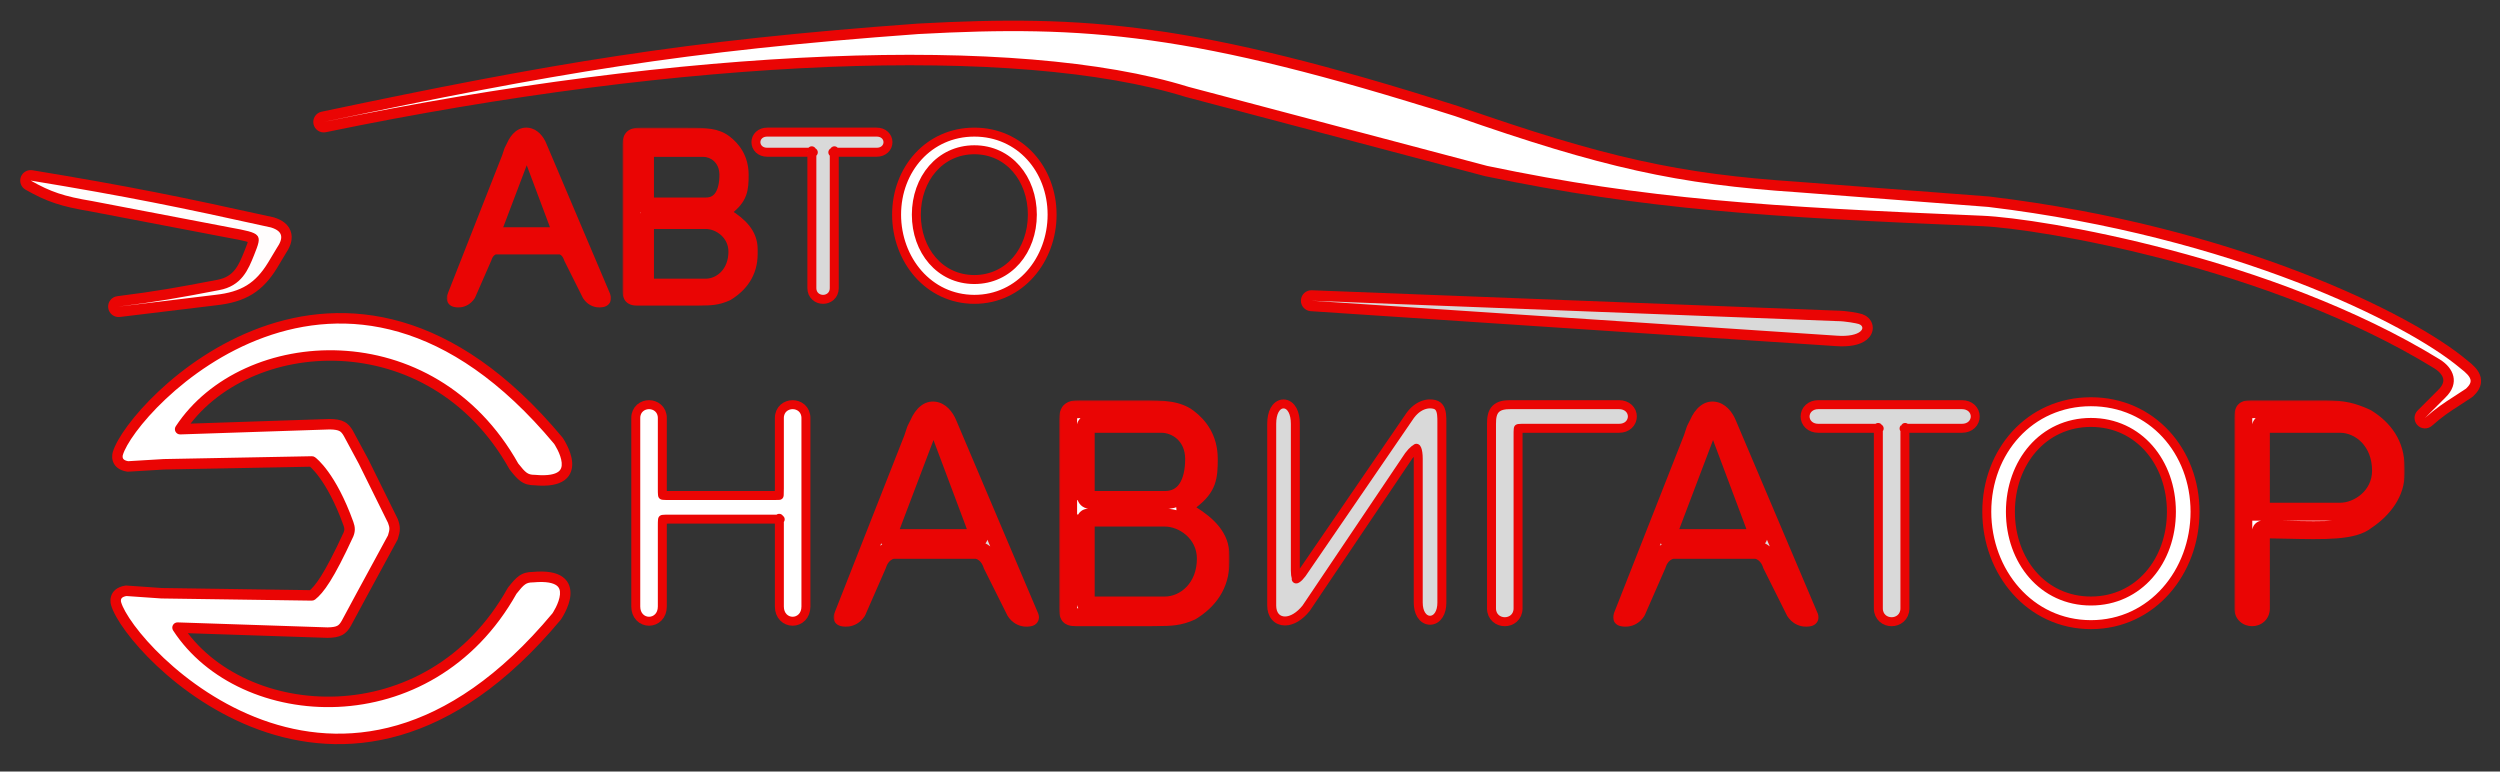
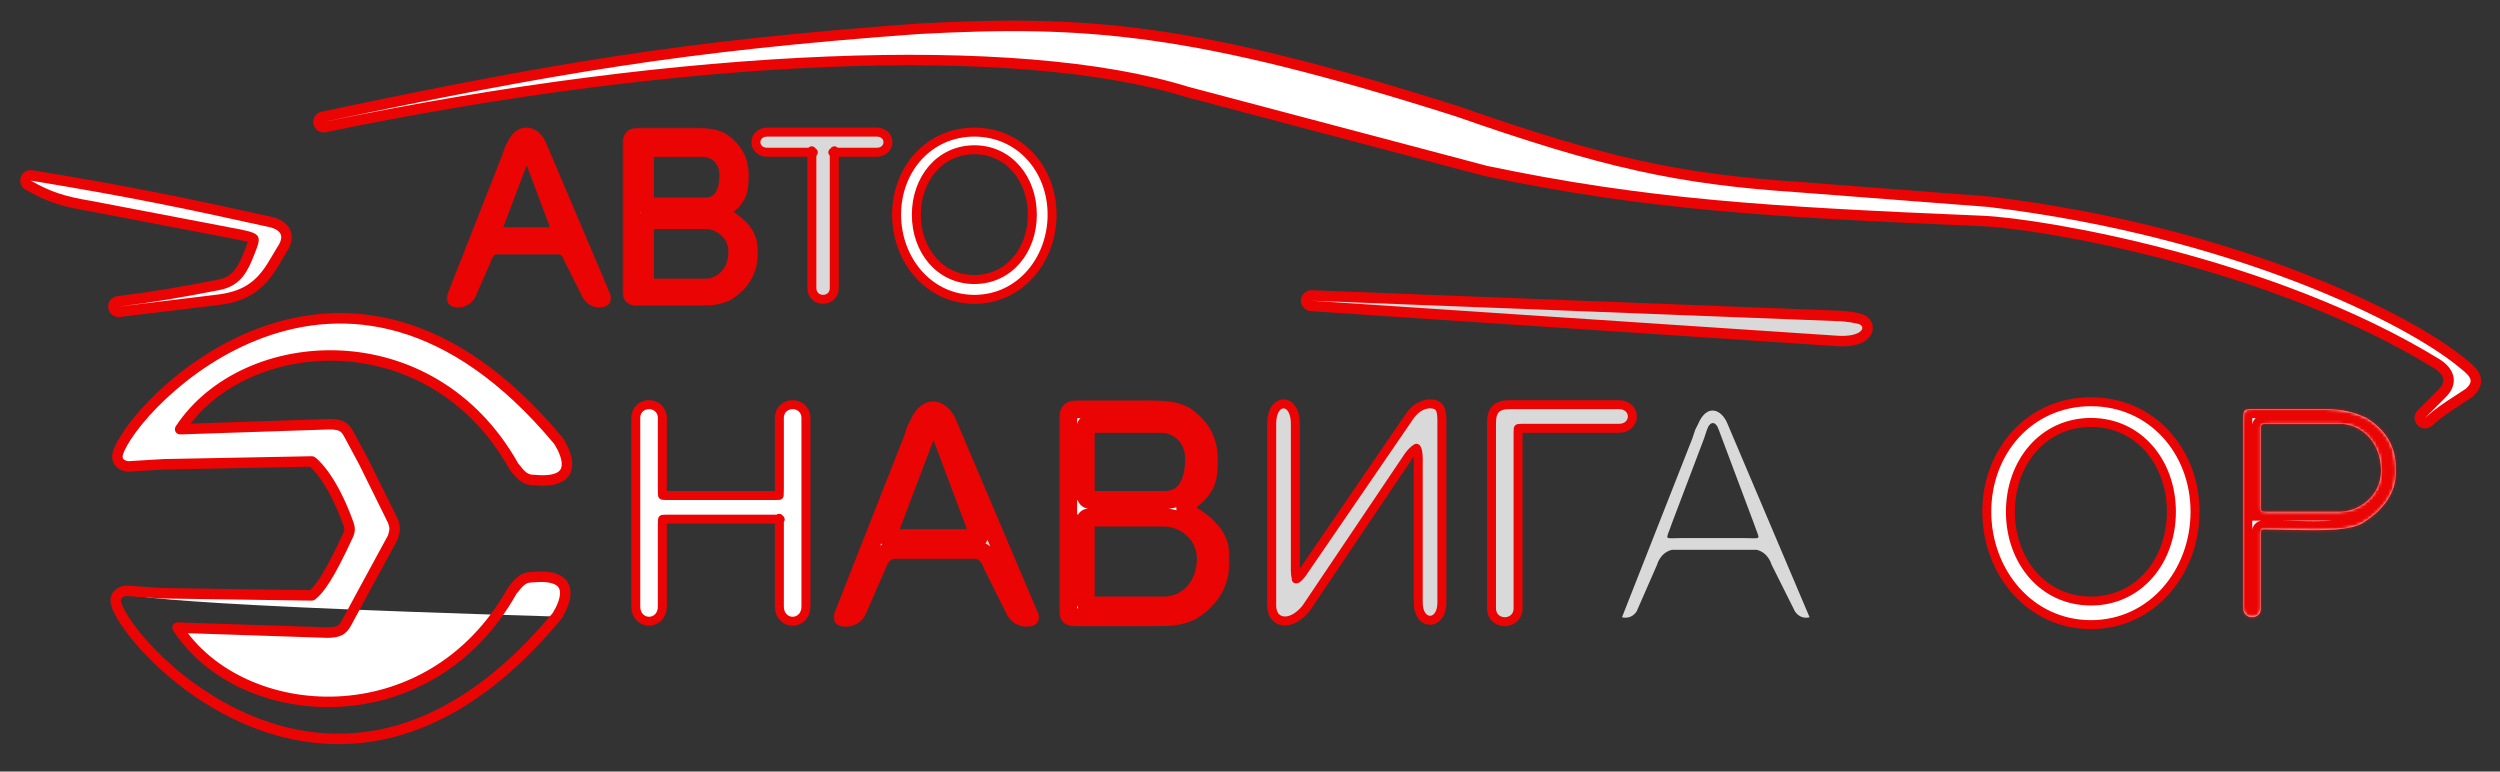
<svg xmlns="http://www.w3.org/2000/svg" width="836" height="258" viewBox="0 0 836 258" fill="none">
  <rect x="0" y="0" width="836" height="258" fill="#333333" stroke="none" />
  <mask id="path-1-outside-1_39838_348" maskUnits="userSpaceOnUse" x="149.36" y="41.68" width="55" height="62" fill="black">
    <rect fill="white" x="149.36" y="41.68" width="55" height="62" />
    <path fill-rule="evenodd" clip-rule="evenodd" d="M172.266 49.149C174.563 43.79 178.391 45.321 179.922 49.149L201.36 99.68C201.36 99.68 199.063 100.446 197.532 98.149L191.407 85.899C191.407 85.899 190.641 82.837 187.579 82.071H165.376C162.313 82.837 161.547 85.899 161.547 85.899L156.188 98.149C154.657 100.446 152.36 99.68 152.36 99.68L170.735 52.977H170.735L171.5 50.681H174.563L173.797 52.977H173.797L165.376 75.18C164.585 77.552 163.998 78.495 164.248 78.853C164.483 79.187 165.451 79.008 167.672 79.008H184.516C186.738 79.008 187.706 79.187 187.94 78.853C188.19 78.495 187.604 77.552 186.813 75.18L177.626 50.68C176.86 48.383 175.329 48.383 174.563 50.68H171.501L172.266 49.149Z" />
  </mask>
  <path fill-rule="evenodd" clip-rule="evenodd" d="M172.266 49.149C174.563 43.79 178.391 45.321 179.922 49.149L201.36 99.68C201.36 99.68 199.063 100.446 197.532 98.149L191.407 85.899C191.407 85.899 190.641 82.837 187.579 82.071H165.376C162.313 82.837 161.547 85.899 161.547 85.899L156.188 98.149C154.657 100.446 152.36 99.68 152.36 99.68L170.735 52.977H170.735L171.5 50.681H174.563L173.797 52.977H173.797L165.376 75.18C164.585 77.552 163.998 78.495 164.248 78.853C164.483 79.187 165.451 79.008 167.672 79.008H184.516C186.738 79.008 187.706 79.187 187.94 78.853C188.19 78.495 187.604 77.552 186.813 75.18L177.626 50.68C176.86 48.383 175.329 48.383 174.563 50.68H171.501L172.266 49.149Z" fill="#D9D9D9" />
  <path d="M179.922 49.149L177.137 50.263C177.145 50.282 177.153 50.301 177.161 50.321L179.922 49.149ZM172.266 49.149L174.95 50.491C174.976 50.438 175.001 50.385 175.024 50.331L172.266 49.149ZM201.36 99.68L202.309 102.526C203.103 102.261 203.75 101.677 204.094 100.914C204.439 100.151 204.449 99.279 204.122 98.508L201.36 99.68ZM197.532 98.149L194.849 99.49C194.904 99.602 194.967 99.709 195.036 99.813L197.532 98.149ZM191.407 85.899L188.496 86.627C188.55 86.839 188.626 87.045 188.724 87.241L191.407 85.899ZM187.579 82.071L188.307 79.16C188.069 79.101 187.824 79.071 187.579 79.071V82.071ZM165.376 82.071V79.071C165.13 79.071 164.886 79.101 164.648 79.16L165.376 82.071ZM161.547 85.899L164.296 87.101C164.363 86.948 164.417 86.789 164.458 86.627L161.547 85.899ZM156.188 98.149L158.684 99.813C158.782 99.667 158.866 99.512 158.937 99.351L156.188 98.149ZM152.36 99.68L149.568 98.582C149.267 99.348 149.294 100.204 149.642 100.95C149.991 101.696 150.63 102.266 151.411 102.526L152.36 99.68ZM170.735 52.977V49.977C169.502 49.977 168.395 50.731 167.943 51.879L170.735 52.977ZM170.735 52.977V55.977C172.026 55.977 173.173 55.151 173.581 53.926L170.735 52.977ZM171.5 50.681V47.681C170.209 47.681 169.063 48.507 168.654 49.732L171.5 50.681ZM174.563 50.681L177.409 51.629C177.714 50.715 177.561 49.709 176.997 48.926C176.433 48.144 175.527 47.681 174.563 47.681V50.681ZM173.797 52.977V55.977C175.089 55.977 176.235 55.151 176.643 53.926L173.797 52.977ZM173.797 52.977V49.977C172.551 49.977 171.434 50.748 170.992 51.913L173.797 52.977ZM165.376 75.18L162.571 74.116C162.556 74.154 162.542 74.193 162.53 74.231L165.376 75.18ZM164.248 78.853L161.791 80.573L161.791 80.573L164.248 78.853ZM167.672 79.008L167.672 82.008H167.672V79.008ZM187.94 78.853L190.398 80.573L190.398 80.573L187.94 78.853ZM186.813 75.18L189.659 74.231C189.647 74.196 189.635 74.161 189.622 74.127L186.813 75.18ZM177.626 50.68L174.78 51.629C174.791 51.664 174.804 51.699 174.817 51.733L177.626 50.68ZM174.563 50.68V53.68C175.854 53.68 177.001 52.854 177.409 51.629L174.563 50.68ZM171.501 50.68L168.817 49.339C168.352 50.269 168.402 51.373 168.949 52.257C169.495 53.142 170.461 53.68 171.501 53.68V50.68ZM182.708 48.035C181.755 45.653 179.759 43.127 176.778 42.73C173.356 42.274 170.873 44.784 169.509 47.967L175.024 50.331C175.472 49.285 175.879 48.857 176.061 48.716C176.186 48.618 176.132 48.697 175.985 48.678C175.906 48.667 176.031 48.656 176.303 48.923C176.569 49.184 176.883 49.627 177.137 50.263L182.708 48.035ZM204.122 98.508L182.684 47.977L177.161 50.321L198.598 100.852L204.122 98.508ZM195.036 99.813C196.345 101.777 198.132 102.563 199.648 102.753C200.361 102.842 200.978 102.797 201.422 102.731C201.647 102.697 201.838 102.656 201.986 102.619C202.06 102.6 202.125 102.582 202.179 102.567C202.206 102.559 202.23 102.551 202.252 102.545C202.262 102.541 202.273 102.538 202.282 102.535C202.287 102.533 202.292 102.532 202.296 102.53C202.298 102.53 202.3 102.529 202.302 102.528C202.303 102.528 202.305 102.527 202.306 102.527C202.307 102.527 202.309 102.526 201.36 99.68C200.411 96.834 200.413 96.834 200.414 96.833C200.415 96.833 200.416 96.832 200.417 96.832C200.419 96.831 200.421 96.831 200.423 96.83C200.427 96.829 200.431 96.828 200.434 96.826C200.442 96.824 200.449 96.822 200.455 96.82C200.468 96.816 200.479 96.812 200.489 96.809C200.508 96.804 200.522 96.8 200.531 96.798C200.547 96.794 200.546 96.795 200.532 96.797C200.498 96.802 200.445 96.805 200.392 96.799C200.377 96.797 200.25 96.817 200.028 96.485L195.036 99.813ZM188.724 87.241L194.849 99.49L200.215 96.807L194.09 84.557L188.724 87.241ZM186.851 84.981C187.456 85.133 187.853 85.498 188.145 85.936C188.293 86.158 188.394 86.372 188.454 86.523C188.483 86.596 188.5 86.648 188.507 86.669C188.511 86.68 188.511 86.683 188.509 86.676C188.508 86.673 188.507 86.667 188.505 86.659C188.504 86.655 188.502 86.65 188.501 86.645C188.5 86.642 188.5 86.639 188.499 86.636C188.498 86.635 188.498 86.633 188.498 86.632C188.497 86.631 188.497 86.629 188.497 86.629C188.497 86.628 188.496 86.627 191.407 85.899C194.317 85.171 194.317 85.17 194.317 85.169C194.317 85.168 194.316 85.167 194.316 85.166C194.316 85.164 194.315 85.162 194.315 85.161C194.314 85.157 194.313 85.153 194.312 85.149C194.309 85.14 194.307 85.131 194.304 85.121C194.299 85.102 194.293 85.079 194.286 85.053C194.271 85.001 194.252 84.937 194.229 84.862C194.182 84.714 194.115 84.52 194.025 84.294C193.846 83.847 193.564 83.247 193.137 82.608C192.281 81.324 190.764 79.775 188.307 79.16L186.851 84.981ZM165.376 85.071H187.579V79.071H165.376V85.071ZM161.547 85.899C164.458 86.627 164.458 86.628 164.457 86.629C164.457 86.629 164.457 86.631 164.457 86.632C164.456 86.633 164.456 86.635 164.455 86.636C164.455 86.639 164.454 86.642 164.453 86.645C164.452 86.65 164.451 86.655 164.45 86.659C164.447 86.667 164.446 86.673 164.445 86.676C164.443 86.683 164.444 86.68 164.447 86.669C164.454 86.648 164.471 86.596 164.5 86.523C164.561 86.372 164.661 86.158 164.809 85.936C165.102 85.498 165.498 85.133 166.104 84.981L164.648 79.16C162.191 79.775 160.673 81.324 159.817 82.608C159.391 83.247 159.108 83.847 158.93 84.294C158.839 84.52 158.773 84.714 158.726 84.862C158.702 84.937 158.683 85.001 158.669 85.053C158.661 85.079 158.655 85.102 158.65 85.121C158.647 85.131 158.645 85.14 158.643 85.149C158.642 85.153 158.641 85.157 158.64 85.161C158.639 85.162 158.639 85.164 158.638 85.166C158.638 85.167 158.638 85.168 158.638 85.169C158.637 85.17 158.637 85.171 161.547 85.899ZM158.937 99.351L164.296 87.101L158.799 84.696L153.44 96.946L158.937 99.351ZM152.36 99.68C151.411 102.526 151.413 102.527 151.414 102.527C151.415 102.527 151.416 102.528 151.418 102.528C151.42 102.529 151.422 102.53 151.424 102.53C151.428 102.532 151.433 102.533 151.438 102.535C151.447 102.538 151.457 102.541 151.468 102.545C151.49 102.551 151.514 102.559 151.541 102.567C151.595 102.582 151.66 102.6 151.734 102.619C151.882 102.656 152.073 102.697 152.298 102.731C152.742 102.797 153.359 102.842 154.072 102.753C155.588 102.563 157.375 101.777 158.684 99.813L153.692 96.485C153.47 96.817 153.343 96.797 153.328 96.799C153.275 96.805 153.222 96.802 153.188 96.797C153.174 96.795 153.173 96.794 153.189 96.798C153.198 96.8 153.211 96.804 153.231 96.809C153.241 96.812 153.252 96.816 153.265 96.82C153.271 96.822 153.278 96.824 153.286 96.826C153.289 96.828 153.293 96.829 153.297 96.83C153.299 96.831 153.301 96.831 153.303 96.832C153.304 96.832 153.305 96.833 153.306 96.833C153.307 96.834 153.309 96.834 152.36 99.68ZM167.943 51.879L149.568 98.582L155.152 100.778L173.527 54.075L167.943 51.879ZM170.735 49.977H170.735V55.977H170.735V49.977ZM168.654 49.732L167.889 52.028L173.581 53.926L174.347 51.629L168.654 49.732ZM174.563 47.681H171.5V53.681H174.563V47.681ZM176.643 53.926L177.409 51.629L171.717 49.732L170.951 52.029L176.643 53.926ZM173.797 55.977H173.797V49.977H173.797V55.977ZM168.181 76.244L176.602 54.041L170.992 51.913L162.571 74.116L168.181 76.244ZM166.706 77.132C167.028 77.592 167.145 78.058 167.178 78.396C167.209 78.706 167.172 78.93 167.159 79.002C167.138 79.113 167.125 79.11 167.234 78.816C167.403 78.362 167.807 77.373 168.222 76.129L162.53 74.231C162.154 75.359 161.869 76.028 161.609 76.728C161.504 77.011 161.342 77.459 161.257 77.921C161.184 78.32 161.019 79.47 161.791 80.573L166.706 77.132ZM167.673 76.008C167.076 76.008 166.568 76.02 166.148 76.032C165.704 76.045 165.428 76.055 165.199 76.056C165.094 76.056 165.037 76.055 165.013 76.053C164.983 76.052 165.035 76.053 165.133 76.071C165.25 76.094 166.095 76.258 166.706 77.132L161.791 80.573C162.519 81.614 163.573 81.882 164.007 81.965C164.475 82.054 164.941 82.057 165.231 82.056C165.552 82.054 165.948 82.04 166.318 82.03C166.713 82.019 167.158 82.008 167.672 82.008L167.673 76.008ZM184.516 76.008H167.672V82.008H184.516V76.008ZM185.483 77.132C186.094 76.258 186.939 76.094 187.056 76.072C187.154 76.053 187.206 76.052 187.176 76.053C187.152 76.055 187.095 76.057 186.989 76.056C186.761 76.055 186.484 76.045 186.041 76.032C185.621 76.02 185.112 76.008 184.516 76.008V82.008C185.031 82.008 185.476 82.019 185.87 82.03C186.24 82.04 186.637 82.054 186.957 82.056C187.248 82.058 187.714 82.054 188.182 81.965C188.616 81.882 189.669 81.614 190.398 80.573L185.483 77.132ZM183.967 76.129C184.382 77.373 184.786 78.362 184.955 78.816C185.064 79.11 185.05 79.113 185.03 79.002C185.017 78.93 184.98 78.706 185.01 78.396C185.044 78.058 185.16 77.592 185.483 77.132L190.398 80.573C191.17 79.471 191.005 78.32 190.932 77.921C190.847 77.459 190.685 77.011 190.579 76.728C190.319 76.028 190.035 75.359 189.659 74.231L183.967 76.129ZM174.817 51.733L184.004 76.234L189.622 74.127L180.435 49.627L174.817 51.733ZM177.409 51.629C177.517 51.306 177.58 51.294 177.468 51.415C177.345 51.55 176.884 51.957 176.094 51.957C175.305 51.957 174.844 51.55 174.72 51.415C174.609 51.294 174.672 51.306 174.78 51.629L180.472 49.731C180.197 48.906 179.781 48.057 179.143 47.361C178.493 46.652 177.458 45.957 176.094 45.957C174.731 45.957 173.695 46.652 173.045 47.361C172.408 48.057 171.992 48.906 171.717 49.731L177.409 51.629ZM171.501 53.68H174.563V47.68H171.501V53.68ZM169.583 47.807L168.817 49.339L174.184 52.022L174.95 50.491L169.583 47.807Z" fill="#EA0504" mask="url(#path-1-outside-1_39838_348)" />
  <mask id="path-3-outside-2_39838_348" maskUnits="userSpaceOnUse" x="208.16" y="42.681" width="46" height="60" fill="black">
    <rect fill="white" x="208.16" y="42.681" width="46" height="60" />
    <path fill-rule="evenodd" clip-rule="evenodd" d="M215.683 50.958V66.788H211.16V49.45C211.16 46.434 211.16 45.681 214.175 45.681H230.006C236.037 45.681 239.398 45.94 242.068 47.942C244.737 49.944 247.345 53.219 247.345 58.496C247.345 63.278 247.026 65.773 242.821 69.05C242.647 69.186 242.467 69.297 242.294 69.404C241.674 69.786 241.147 70.112 241.314 71.311C241.314 71.931 241.822 72.228 242.422 72.579C242.552 72.655 242.687 72.734 242.821 72.819C247.061 75.501 250.36 78.591 250.36 83.373V84.881C250.36 90.958 247.229 94.987 242.821 97.696C239.702 99.113 237.573 99.137 234.147 99.176C233.562 99.182 232.939 99.189 232.268 99.204H214.175C212.668 99.204 211.914 99.204 211.537 98.827C211.16 98.45 211.16 97.696 211.16 96.188V75.081H215.683V94.681C215.683 95.333 215.683 95.703 215.866 95.913C216.107 96.188 216.662 96.188 217.945 96.188H236.037C241.314 96.188 246.591 91.665 246.591 84.127C246.591 77.342 240.56 73.573 236.037 73.573H217.945H216.95C216.354 73.575 216.039 73.594 215.871 73.761C215.683 73.95 215.683 74.326 215.683 75.08H211.16V73.573V73.573V71.311V69.05V69.05V66.789H215.683C215.683 68.28 215.683 69.034 217.142 69.05H217.945H236.037C241.314 69.05 243.575 64.527 243.575 58.496C243.575 52.465 239.052 49.45 235.114 49.45H217.945C216.662 49.45 216.107 49.45 215.866 49.725C215.683 49.935 215.683 50.305 215.683 50.958Z" />
  </mask>
  <path fill-rule="evenodd" clip-rule="evenodd" d="M215.683 50.958V66.788H211.16V49.45C211.16 46.434 211.16 45.681 214.175 45.681H230.006C236.037 45.681 239.398 45.94 242.068 47.942C244.737 49.944 247.345 53.219 247.345 58.496C247.345 63.278 247.026 65.773 242.821 69.05C242.647 69.186 242.467 69.297 242.294 69.404C241.674 69.786 241.147 70.112 241.314 71.311C241.314 71.931 241.822 72.228 242.422 72.579C242.552 72.655 242.687 72.734 242.821 72.819C247.061 75.501 250.36 78.591 250.36 83.373V84.881C250.36 90.958 247.229 94.987 242.821 97.696C239.702 99.113 237.573 99.137 234.147 99.176C233.562 99.182 232.939 99.189 232.268 99.204H214.175C212.668 99.204 211.914 99.204 211.537 98.827C211.16 98.45 211.16 97.696 211.16 96.188V75.081H215.683V94.681C215.683 95.333 215.683 95.703 215.866 95.913C216.107 96.188 216.662 96.188 217.945 96.188H236.037C241.314 96.188 246.591 91.665 246.591 84.127C246.591 77.342 240.56 73.573 236.037 73.573H217.945H216.95C216.354 73.575 216.039 73.594 215.871 73.761C215.683 73.95 215.683 74.326 215.683 75.08H211.16V73.573V73.573V71.311V69.05V69.05V66.789H215.683C215.683 68.28 215.683 69.034 217.142 69.05H217.945H236.037C241.314 69.05 243.575 64.527 243.575 58.496C243.575 52.465 239.052 49.45 235.114 49.45H217.945C216.662 49.45 216.107 49.45 215.866 49.725C215.683 49.935 215.683 50.305 215.683 50.958Z" fill="white" />
  <path d="M215.683 66.788V69.788C217.34 69.788 218.683 68.445 218.683 66.788H215.683ZM211.16 66.788H208.16C208.16 68.445 209.503 69.788 211.16 69.788V66.788ZM242.068 47.942L243.868 45.542L243.868 45.542L242.068 47.942ZM242.821 69.05L244.666 71.416L244.666 71.416L242.821 69.05ZM242.294 69.404L243.87 71.956L243.87 71.956L242.294 69.404ZM241.314 71.311H244.314C244.314 71.173 244.304 71.035 244.285 70.898L241.314 71.311ZM242.422 72.579L240.907 75.168L240.907 75.168L242.422 72.579ZM242.821 72.819L244.425 70.284L244.425 70.284L242.821 72.819ZM242.821 97.696L244.062 100.428C244.176 100.376 244.286 100.317 244.392 100.252L242.821 97.696ZM234.147 99.176L234.181 102.175L234.181 102.175L234.147 99.176ZM232.268 99.204V102.204C232.289 102.204 232.311 102.204 232.332 102.203L232.268 99.204ZM211.537 98.827L209.416 100.948L211.537 98.827ZM211.16 75.081V72.081C209.503 72.081 208.16 73.424 208.16 75.081H211.16ZM215.683 75.081H218.683C218.683 73.424 217.34 72.081 215.683 72.081V75.081ZM215.866 95.913L218.126 93.94L218.126 93.94L215.866 95.913ZM216.95 73.573L216.95 70.573L216.939 70.573L216.95 73.573ZM215.871 73.761L217.993 75.882L217.993 75.882L215.871 73.761ZM215.683 75.08V78.08C217.34 78.08 218.683 76.737 218.683 75.08H215.683ZM211.16 75.08H208.16C208.16 76.737 209.503 78.08 211.16 78.08V75.08ZM211.16 66.789V63.789C209.503 63.789 208.16 65.132 208.16 66.789H211.16ZM215.683 66.789H218.683C218.683 65.132 217.34 63.789 215.683 63.789V66.789ZM217.142 69.05L217.108 72.05C217.12 72.05 217.131 72.05 217.142 72.05V69.05ZM215.866 49.725L218.126 51.699L218.126 51.699L215.866 49.725ZM218.683 66.788V50.958H212.683V66.788H218.683ZM211.16 69.788H215.683V63.788H211.16V69.788ZM208.16 49.45V66.788H214.16V49.45H208.16ZM214.175 42.681C213.356 42.681 212.458 42.725 211.629 42.955C210.701 43.213 209.725 43.744 209.041 44.77C208.437 45.675 208.283 46.651 208.221 47.304C208.157 47.973 208.16 48.749 208.16 49.45H214.16C214.16 49.065 214.16 48.754 214.165 48.479C214.17 48.204 214.18 48.013 214.194 47.873C214.207 47.732 214.219 47.7 214.21 47.733C214.199 47.773 214.154 47.917 214.033 48.099C213.903 48.293 213.733 48.46 213.549 48.582C213.378 48.695 213.251 48.732 213.235 48.736C213.223 48.739 213.283 48.722 213.454 48.706C213.622 48.691 213.855 48.681 214.175 48.681V42.681ZM230.006 42.681H214.175V48.681H230.006V42.681ZM243.868 45.542C240.271 42.845 235.854 42.681 230.006 42.681V48.681C236.219 48.681 238.525 49.035 240.268 50.342L243.868 45.542ZM250.345 58.496C250.345 52.044 247.087 47.957 243.868 45.542L240.268 50.342C242.387 51.932 244.345 54.394 244.345 58.496H250.345ZM244.666 71.416C247.04 69.566 248.611 67.703 249.472 65.381C250.288 63.183 250.345 60.857 250.345 58.496H244.345C244.345 60.917 244.242 62.23 243.847 63.294C243.498 64.234 242.807 65.257 240.977 66.684L244.666 71.416ZM243.87 71.956C244.025 71.861 244.343 71.668 244.666 71.416L240.977 66.684C240.971 66.688 240.953 66.702 240.91 66.731C240.863 66.762 240.81 66.794 240.718 66.851L243.87 71.956ZM244.285 70.898C244.275 70.823 244.295 70.9 244.265 71.075C244.231 71.272 244.146 71.507 243.995 71.73C243.856 71.936 243.717 72.048 243.685 72.072C243.675 72.08 243.688 72.069 243.87 71.956L240.718 66.851C240.523 66.972 239.635 67.465 239.023 68.373C238.296 69.449 238.192 70.645 238.342 71.725L244.285 70.898ZM243.937 69.99C243.772 69.893 243.699 69.85 243.645 69.814C243.596 69.781 243.645 69.808 243.73 69.89C243.822 69.98 243.982 70.159 244.114 70.437C244.253 70.73 244.314 71.035 244.314 71.311H238.314C238.314 72.605 238.906 73.572 239.556 74.201C240.071 74.699 240.697 75.046 240.907 75.168L243.937 69.99ZM244.425 70.284C244.24 70.166 244.061 70.062 243.937 69.99L240.907 75.168C241.043 75.248 241.134 75.302 241.218 75.355L244.425 70.284ZM253.36 83.373C253.36 76.916 248.791 73.045 244.425 70.284L241.218 75.355C245.332 77.956 247.36 80.266 247.36 83.373H253.36ZM253.36 84.881V83.373H247.36V84.881H253.36ZM244.392 100.252C249.464 97.135 253.36 92.239 253.36 84.881H247.36C247.36 89.677 244.995 92.839 241.251 95.14L244.392 100.252ZM234.181 102.175C237.632 102.136 240.321 102.126 244.062 100.428L241.581 94.965C239.082 96.099 237.514 96.137 234.113 96.176L234.181 102.175ZM232.332 102.203C232.986 102.189 233.594 102.182 234.181 102.175L234.113 96.176C233.529 96.182 232.892 96.19 232.203 96.204L232.332 102.203ZM214.175 102.204H232.268V96.204H214.175V102.204ZM209.416 100.948C210.347 101.88 211.494 102.071 212.101 102.138C212.73 102.208 213.495 102.204 214.175 102.204V96.204C213.789 96.204 213.493 96.204 213.241 96.198C212.987 96.193 212.843 96.184 212.763 96.175C212.677 96.165 212.755 96.166 212.912 96.222C213.094 96.287 213.381 96.428 213.658 96.706L209.416 100.948ZM208.16 96.188C208.16 96.869 208.155 97.634 208.225 98.263C208.293 98.87 208.484 100.016 209.416 100.948L213.658 96.706C213.935 96.983 214.076 97.27 214.142 97.451C214.198 97.608 214.198 97.686 214.189 97.6C214.18 97.52 214.17 97.377 214.165 97.123C214.16 96.871 214.16 96.574 214.16 96.188H208.16ZM208.16 75.081V96.188H214.16V75.081H208.16ZM215.683 72.081H211.16V78.081H215.683V72.081ZM218.683 94.681V75.081H212.683V94.681H218.683ZM218.126 93.94C218.378 94.228 218.519 94.521 218.595 94.742C218.665 94.945 218.683 95.092 218.686 95.122C218.69 95.154 218.687 95.144 218.685 95.053C218.683 94.963 218.683 94.853 218.683 94.681H212.683C212.683 94.938 212.678 95.394 212.725 95.804C212.773 96.221 212.918 97.098 213.607 97.887L218.126 93.94ZM217.945 93.188C217.615 93.188 217.37 93.188 217.167 93.185C216.959 93.181 216.863 93.174 216.826 93.17C216.778 93.165 216.92 93.173 217.142 93.254C217.399 93.349 217.783 93.548 218.126 93.94L213.607 97.887C214.528 98.941 215.756 99.091 216.203 99.138C216.727 99.192 217.379 99.188 217.945 99.188V93.188ZM236.037 93.188H217.945V99.188H236.037V93.188ZM243.591 84.127C243.591 90.141 239.527 93.188 236.037 93.188V99.188C243.101 99.188 249.591 93.189 249.591 84.127H243.591ZM236.037 76.573C239.331 76.573 243.591 79.397 243.591 84.127H249.591C249.591 75.288 241.789 70.573 236.037 70.573V76.573ZM217.945 76.573H236.037V70.573H217.945V76.573ZM216.95 76.573H217.945V70.573H216.95V76.573ZM217.993 75.882C217.41 76.465 216.774 76.56 216.691 76.573C216.63 76.582 216.612 76.58 216.674 76.577C216.733 76.575 216.82 76.573 216.96 76.573L216.939 70.573C216.673 70.574 216.231 70.575 215.809 70.638C215.377 70.702 214.5 70.89 213.75 71.64L217.993 75.882ZM218.683 75.08C218.683 74.883 218.683 74.751 218.685 74.644C218.688 74.534 218.691 74.514 218.688 74.54C218.686 74.56 218.668 74.727 218.585 74.957C218.493 75.212 218.317 75.558 217.993 75.882L213.75 71.64C212.912 72.478 212.769 73.482 212.725 73.877C212.679 74.295 212.683 74.777 212.683 75.08H218.683ZM211.16 78.08H215.683V72.08H211.16V78.08ZM208.16 73.573V75.08H214.16V73.573H208.16ZM208.16 73.573V73.573H214.16V73.573H208.16ZM208.16 71.311V73.573H214.16V71.311H208.16ZM208.16 69.05V71.311H214.16V69.05H208.16ZM214.16 69.05V69.05H208.16V69.05H214.16ZM214.16 69.05V66.789H208.16V69.05H214.16ZM211.16 69.789H215.683V63.789H211.16V69.789ZM212.683 66.789C212.683 67.124 212.681 67.584 212.716 68.012C212.75 68.429 212.835 69.097 213.165 69.779C213.545 70.566 214.175 71.217 215.024 71.615C215.774 71.967 216.529 72.043 217.108 72.05L217.175 66.05C217.026 66.048 217.234 66.024 217.573 66.183C217.76 66.271 217.967 66.406 218.16 66.598C218.351 66.79 218.481 66.991 218.566 67.166C218.714 67.471 218.708 67.67 218.696 67.526C218.685 67.392 218.683 67.199 218.683 66.789H212.683ZM217.945 66.05H217.142V72.05H217.945V66.05ZM236.037 66.05H217.945V72.05H236.037V66.05ZM240.575 58.496C240.575 61.21 240.054 63.192 239.27 64.4C238.597 65.434 237.658 66.05 236.037 66.05V72.05C239.693 72.05 242.523 70.404 244.3 67.669C245.965 65.108 246.575 61.813 246.575 58.496H240.575ZM235.114 52.45C237.607 52.45 240.575 54.327 240.575 58.496H246.575C246.575 50.604 240.497 46.45 235.114 46.45V52.45ZM217.945 52.45H235.114V46.45H217.945V52.45ZM218.126 51.699C217.783 52.09 217.399 52.29 217.142 52.384C216.92 52.465 216.778 52.473 216.826 52.468C216.863 52.464 216.959 52.458 217.167 52.454C217.37 52.45 217.615 52.45 217.945 52.45V46.45C217.379 46.45 216.727 46.446 216.203 46.501C215.756 46.547 214.528 46.697 213.607 47.751L218.126 51.699ZM218.683 50.958C218.683 50.785 218.683 50.675 218.685 50.585C218.687 50.495 218.69 50.484 218.686 50.516C218.683 50.546 218.665 50.693 218.595 50.897C218.519 51.117 218.378 51.41 218.126 51.699L213.607 47.751C212.918 48.54 212.773 49.417 212.725 49.834C212.678 50.244 212.683 50.7 212.683 50.958H218.683Z" fill="#EA0504" mask="url(#path-3-outside-2_39838_348)" />
  <path d="M271.489 51.643V51.643V96.364C271.489 97.519 271.939 98.494 272.696 99.164C273.426 99.81 274.355 100.1 275.234 100.1C276.113 100.1 277.043 99.81 277.772 99.164C278.529 98.494 278.979 97.519 278.979 96.364V51.643C278.979 51.643 278.979 51.643 278.979 51.643C278.979 51.332 278.98 51.096 278.984 50.912C279.17 50.908 279.409 50.907 279.724 50.907H293.195C294.263 50.907 295.209 50.568 295.902 49.921C296.589 49.28 296.94 48.414 296.94 47.544C296.94 46.673 296.589 45.807 295.902 45.166C295.209 44.519 294.263 44.18 293.195 44.18H256.525C255.457 44.18 254.511 44.519 253.818 45.166C253.132 45.807 252.78 46.673 252.78 47.544C252.78 48.414 253.132 49.28 253.818 49.921C254.511 50.568 255.457 50.907 256.525 50.907H270.744C271.06 50.907 271.298 50.908 271.485 50.912C271.488 51.096 271.489 51.332 271.489 51.643ZM279.02 50.425C279.02 50.425 279.019 50.43 279.017 50.437C279.018 50.429 279.02 50.425 279.02 50.425ZM278.51 50.945C278.502 50.947 278.498 50.948 278.497 50.948C278.497 50.948 278.501 50.946 278.51 50.945ZM271.971 50.948C271.971 50.948 271.966 50.947 271.959 50.945C271.967 50.947 271.971 50.948 271.971 50.948ZM271.452 50.437C271.449 50.43 271.449 50.425 271.449 50.425C271.449 50.425 271.45 50.429 271.452 50.437Z" fill="#D9D9D9" stroke="#EA0504" stroke-width="3" stroke-linejoin="round" />
  <path d="M325.82 100.1H325.818C310.502 100.083 299.837 86.834 299.82 71.779V71.778C299.82 56.66 310.546 44.18 325.82 44.18C341.094 44.18 351.82 56.66 351.82 71.778C351.82 86.84 341.144 100.1 325.82 100.1ZM345.217 71.778C345.217 59.785 337.333 50.08 325.821 50.08C314.313 50.094 306.437 59.792 306.423 71.779C306.424 83.772 314.308 93.475 325.82 93.475C337.332 93.475 345.217 83.771 345.217 71.778Z" fill="white" stroke="#EA0504" stroke-width="3" stroke-linejoin="round" />
  <path d="M223.9 173.6H223.9H259.18C259.858 173.6 260.289 173.602 260.594 173.626C260.618 173.931 260.62 174.362 260.62 175.04V202.834C260.62 204.306 261.104 205.551 261.962 206.435C262.81 207.309 263.939 207.743 265.06 207.743C266.181 207.743 267.31 207.309 268.158 206.435C269.016 205.551 269.5 204.306 269.5 202.834V139.76C269.5 138.373 268.965 137.222 268.078 136.434C267.218 135.67 266.115 135.32 265.06 135.32C264.005 135.32 262.902 135.67 262.042 136.434C261.155 137.222 260.62 138.373 260.62 139.76V163.28C260.62 164.288 260.619 164.948 260.579 165.422C260.571 165.523 260.561 165.604 260.552 165.668C260.275 165.697 259.868 165.7 259.18 165.7C259.18 165.7 259.18 165.7 259.18 165.7H223.9C222.883 165.7 222.248 165.698 221.799 165.648C221.698 165.637 221.622 165.624 221.567 165.613C221.556 165.558 221.543 165.482 221.532 165.381C221.482 164.932 221.48 164.297 221.48 163.28V139.76C221.48 138.373 220.945 137.222 220.058 136.434C219.198 135.67 218.095 135.32 217.04 135.32C215.985 135.32 214.882 135.67 214.022 136.434C213.135 137.222 212.6 138.373 212.6 139.76V202.834C212.6 204.306 213.084 205.551 213.942 206.435C214.79 207.309 215.919 207.743 217.04 207.743C218.161 207.743 219.29 207.309 220.138 206.435C220.996 205.551 221.48 204.306 221.48 202.834V176.02C221.48 175.003 221.482 174.368 221.532 173.919C221.543 173.818 221.556 173.742 221.567 173.687C221.622 173.676 221.698 173.663 221.799 173.652C222.248 173.602 222.883 173.6 223.9 173.6ZM260.9 173.668C260.9 173.668 260.899 173.668 260.897 173.667C260.899 173.668 260.9 173.668 260.9 173.668ZM260.553 173.323C260.552 173.321 260.552 173.32 260.552 173.32C260.552 173.32 260.552 173.321 260.553 173.323Z" fill="white" stroke="#EA0504" stroke-width="3" stroke-linejoin="round" />
  <mask id="path-8-outside-3_39838_348" maskUnits="userSpaceOnUse" x="278.72" y="133.28" width="69" height="77" fill="black">
    <rect fill="white" x="278.72" y="133.28" width="69" height="77" />
    <path fill-rule="evenodd" clip-rule="evenodd" d="M307.2 141.72C310.14 134.86 315.04 136.82 317 141.72L344.44 206.4C344.44 206.4 341.5 207.38 339.54 204.44L331.7 188.76C331.7 188.76 330.72 184.84 326.8 183.86H298.38C294.46 184.84 293.48 188.76 293.48 188.76L286.62 204.44C284.66 207.38 281.72 206.4 281.72 206.4L305.24 146.62H305.24L306.22 143.68H310.14L309.16 146.62H309.16L298.38 175.04C297.368 178.076 296.617 179.283 296.937 179.74C297.237 180.169 298.476 179.94 301.32 179.94H322.88C325.724 179.94 326.963 180.169 327.263 179.741C327.583 179.283 326.832 178.076 325.82 175.04L314.06 143.68C313.08 140.74 311.12 140.74 310.14 143.68H306.22L307.2 141.72Z" />
  </mask>
  <path fill-rule="evenodd" clip-rule="evenodd" d="M307.2 141.72C310.14 134.86 315.04 136.82 317 141.72L344.44 206.4C344.44 206.4 341.5 207.38 339.54 204.44L331.7 188.76C331.7 188.76 330.72 184.84 326.8 183.86H298.38C294.46 184.84 293.48 188.76 293.48 188.76L286.62 204.44C284.66 207.38 281.72 206.4 281.72 206.4L305.24 146.62H305.24L306.22 143.68H310.14L309.16 146.62H309.16L298.38 175.04C297.368 178.076 296.617 179.283 296.937 179.74C297.237 180.169 298.476 179.94 301.32 179.94H322.88C325.724 179.94 326.963 180.169 327.263 179.741C327.583 179.283 326.832 178.076 325.82 175.04L314.06 143.68C313.08 140.74 311.12 140.74 310.14 143.68H306.22L307.2 141.72Z" fill="#D9D9D9" />
  <path d="M317 141.72L314.215 142.834C314.222 142.853 314.23 142.872 314.238 142.891L317 141.72ZM307.2 141.72L309.883 143.061C309.91 143.009 309.934 142.956 309.957 142.902L307.2 141.72ZM344.44 206.4L345.389 209.246C346.183 208.981 346.83 208.397 347.174 207.634C347.519 206.871 347.529 205.999 347.202 205.228L344.44 206.4ZM339.54 204.44L336.857 205.781C336.912 205.893 336.975 206 337.044 206.104L339.54 204.44ZM331.7 188.76L328.79 189.487C328.843 189.7 328.919 189.906 329.017 190.101L331.7 188.76ZM326.8 183.86L327.528 180.949C327.29 180.89 327.045 180.86 326.8 180.86V183.86ZM298.38 183.86V180.86C298.135 180.86 297.89 180.89 297.652 180.949L298.38 183.86ZM293.48 188.76L296.228 189.962C296.296 189.809 296.35 189.65 296.39 189.487L293.48 188.76ZM286.62 204.44L289.116 206.104C289.214 205.958 289.298 205.803 289.368 205.642L286.62 204.44ZM281.72 206.4L278.928 205.301C278.627 206.067 278.654 206.924 279.002 207.67C279.351 208.415 279.99 208.985 280.771 209.246L281.72 206.4ZM305.24 146.62V143.62C304.007 143.62 302.9 144.374 302.448 145.521L305.24 146.62ZM305.24 146.62V149.62C306.531 149.62 307.678 148.793 308.086 147.568L305.24 146.62ZM306.22 143.68V140.68C304.929 140.68 303.782 141.506 303.374 142.731L306.22 143.68ZM310.14 143.68L312.986 144.629C313.291 143.714 313.138 142.708 312.574 141.926C312.01 141.143 311.104 140.68 310.14 140.68V143.68ZM309.16 146.62V149.62C310.451 149.62 311.598 148.794 312.006 147.569L309.16 146.62ZM309.16 146.62V143.62C307.914 143.62 306.797 144.391 306.355 145.556L309.16 146.62ZM298.38 175.04L295.575 173.976C295.561 174.014 295.547 174.052 295.534 174.091L298.38 175.04ZM296.937 179.74L299.395 178.02L299.395 178.02L296.937 179.74ZM301.32 179.94L301.32 182.94H301.32V179.94ZM327.263 179.741L324.805 178.02L324.805 178.02L327.263 179.741ZM325.82 175.04L328.666 174.091C328.654 174.056 328.642 174.021 328.629 173.986L325.82 175.04ZM314.06 143.68L311.214 144.628C311.226 144.664 311.238 144.698 311.251 144.733L314.06 143.68ZM310.14 143.68V146.68C311.431 146.68 312.578 145.853 312.986 144.628L310.14 143.68ZM306.22 143.68L303.537 142.338C303.072 143.268 303.121 144.373 303.668 145.257C304.215 146.141 305.18 146.68 306.22 146.68V143.68ZM319.785 140.606C318.618 137.687 316.247 134.787 312.864 134.336C309.04 133.827 306.128 136.605 304.443 140.538L309.957 142.902C310.566 141.481 311.161 140.799 311.54 140.503C311.863 140.251 312.017 140.276 312.071 140.284C312.363 140.323 313.422 140.852 314.215 142.834L319.785 140.606ZM347.202 205.228L319.762 140.548L314.238 142.891L341.678 207.571L347.202 205.228ZM337.044 206.104C338.568 208.39 340.622 209.283 342.353 209.499C343.173 209.601 343.883 209.55 344.395 209.474C344.654 209.435 344.871 209.388 345.037 209.346C345.121 209.326 345.193 209.306 345.251 209.288C345.281 209.28 345.307 209.272 345.33 209.265C345.341 209.261 345.352 209.258 345.362 209.255C345.367 209.253 345.371 209.251 345.376 209.25C345.378 209.249 345.38 209.248 345.382 209.248C345.383 209.247 345.385 209.247 345.386 209.247C345.387 209.246 345.389 209.246 344.44 206.4C343.491 203.554 343.493 203.553 343.494 203.553C343.495 203.552 343.496 203.552 343.497 203.552C343.499 203.551 343.501 203.55 343.503 203.55C343.507 203.548 343.51 203.547 343.514 203.546C343.521 203.544 343.527 203.542 343.533 203.54C343.545 203.536 343.554 203.533 343.562 203.531C343.576 203.527 343.583 203.525 343.582 203.526C343.58 203.526 343.552 203.533 343.505 203.54C343.404 203.555 343.257 203.565 343.097 203.545C342.868 203.517 342.472 203.429 342.036 202.776L337.044 206.104ZM329.017 190.101L336.857 205.781L342.223 203.098L334.383 187.418L329.017 190.101ZM326.072 186.77C327.106 187.029 327.771 187.662 328.224 188.342C328.452 188.684 328.606 189.012 328.7 189.246C328.746 189.361 328.775 189.447 328.789 189.493C328.797 189.515 328.8 189.527 328.8 189.527C328.8 189.527 328.799 189.524 328.797 189.517C328.796 189.514 328.795 189.51 328.794 189.505C328.793 189.502 328.793 189.5 328.792 189.497C328.792 189.495 328.791 189.494 328.791 189.492C328.791 189.492 328.79 189.49 328.79 189.49C328.79 189.489 328.79 189.487 331.7 188.76C334.61 188.032 334.61 188.031 334.61 188.03C334.61 188.029 334.609 188.028 334.609 188.027C334.609 188.025 334.608 188.023 334.608 188.021C334.607 188.017 334.606 188.013 334.605 188.009C334.602 188 334.6 187.99 334.597 187.98C334.591 187.958 334.584 187.933 334.576 187.904C334.56 187.846 334.538 187.772 334.511 187.686C334.456 187.513 334.378 187.285 334.271 187.018C334.059 186.487 333.723 185.773 333.216 185.013C332.199 183.488 330.414 181.671 327.528 180.949L326.072 186.77ZM298.38 186.86H326.8V180.86H298.38V186.86ZM293.48 188.76C296.39 189.487 296.39 189.489 296.39 189.49C296.39 189.49 296.389 189.492 296.389 189.492C296.389 189.494 296.388 189.495 296.388 189.497C296.387 189.5 296.387 189.502 296.386 189.505C296.385 189.51 296.384 189.514 296.383 189.517C296.381 189.524 296.38 189.527 296.38 189.527C296.38 189.527 296.383 189.515 296.39 189.493C296.405 189.447 296.434 189.361 296.48 189.246C296.574 189.012 296.728 188.684 296.956 188.342C297.409 187.662 298.074 187.029 299.108 186.77L297.652 180.949C294.766 181.671 292.981 183.488 291.964 185.013C291.457 185.773 291.121 186.487 290.909 187.018C290.802 187.285 290.724 187.513 290.669 187.686C290.642 187.772 290.62 187.846 290.604 187.904C290.596 187.933 290.589 187.958 290.583 187.98C290.58 187.99 290.578 188 290.575 188.009C290.574 188.013 290.573 188.017 290.572 188.021C290.572 188.023 290.571 188.025 290.571 188.027C290.571 188.028 290.57 188.029 290.57 188.03C290.57 188.031 290.57 188.032 293.48 188.76ZM289.368 205.642L296.228 189.962L290.732 187.557L283.872 203.237L289.368 205.642ZM281.72 206.4C280.771 209.246 280.773 209.246 280.774 209.247C280.775 209.247 280.776 209.247 280.778 209.248C280.78 209.248 280.782 209.249 280.784 209.25C280.789 209.251 280.793 209.253 280.798 209.255C280.808 209.258 280.819 209.261 280.83 209.265C280.853 209.272 280.879 209.28 280.909 209.288C280.967 209.306 281.039 209.326 281.123 209.346C281.289 209.388 281.506 209.435 281.765 209.474C282.276 209.55 282.987 209.601 283.807 209.499C285.538 209.283 287.592 208.39 289.116 206.104L284.124 202.776C283.688 203.429 283.292 203.517 283.063 203.545C282.903 203.565 282.756 203.555 282.655 203.54C282.607 203.533 282.58 203.526 282.578 203.526C282.577 203.525 282.584 203.527 282.598 203.531C282.606 203.533 282.615 203.536 282.627 203.54C282.633 203.542 282.639 203.544 282.646 203.546C282.649 203.547 282.653 203.548 282.657 203.55C282.659 203.55 282.661 203.551 282.663 203.552C282.664 203.552 282.665 203.552 282.666 203.553C282.667 203.553 282.669 203.554 281.72 206.4ZM302.448 145.521L278.928 205.301L284.512 207.498L308.032 147.718L302.448 145.521ZM305.24 143.62H305.24V149.62H305.24V143.62ZM303.374 142.731L302.394 145.671L308.086 147.568L309.066 144.629L303.374 142.731ZM310.14 140.68H306.22V146.68H310.14V140.68ZM312.006 147.569L312.986 144.629L307.294 142.731L306.314 145.671L312.006 147.569ZM309.16 149.62H309.16V143.62H309.16V149.62ZM301.185 176.104L311.965 147.684L306.355 145.556L295.575 173.976L301.185 176.104ZM299.395 178.02C299.708 178.468 299.82 178.918 299.851 179.238C299.88 179.53 299.845 179.733 299.836 179.78C299.825 179.842 299.832 179.776 299.971 179.401C300.2 178.786 300.701 177.565 301.226 175.988L295.534 174.091C295.047 175.551 294.667 176.451 294.347 177.313C294.211 177.677 294.028 178.188 293.934 178.7C293.852 179.147 293.69 180.333 294.48 181.461L299.395 178.02ZM301.32 176.94C300.568 176.94 299.926 176.955 299.393 176.97C298.835 176.986 298.464 176.999 298.159 177.001C297.823 177.003 297.805 176.985 297.912 177.006C297.984 177.02 298.8 177.17 299.395 178.02L294.48 181.461C295.225 182.525 296.307 182.808 296.785 182.899C297.298 182.997 297.823 183.003 298.191 183.001C298.588 182.999 299.079 182.981 299.563 182.968C300.071 182.953 300.65 182.94 301.32 182.94L301.32 176.94ZM322.88 176.94H301.32V182.94H322.88V176.94ZM324.805 178.02C325.4 177.17 326.215 177.02 326.288 177.006C326.395 176.985 326.377 177.003 326.041 177.001C325.736 176.999 325.365 176.986 324.807 176.97C324.274 176.955 323.632 176.94 322.88 176.94V182.94C323.55 182.94 324.129 182.953 324.637 182.968C325.121 182.981 325.612 182.999 326.009 183.001C326.377 183.003 326.902 182.997 327.414 182.899C327.893 182.808 328.975 182.525 329.72 181.461L324.805 178.02ZM322.974 175.988C323.499 177.565 324 178.786 324.229 179.401C324.368 179.776 324.375 179.842 324.364 179.78C324.355 179.733 324.32 179.53 324.349 179.238C324.38 178.918 324.492 178.468 324.805 178.02L329.72 181.461C330.51 180.333 330.348 179.148 330.266 178.7C330.172 178.188 329.989 177.677 329.853 177.313C329.533 176.451 329.153 175.551 328.666 174.091L322.974 175.988ZM311.251 144.733L323.011 176.093L328.629 173.986L316.869 142.626L311.251 144.733ZM312.986 144.628C313.147 144.145 313.277 144.012 313.24 144.053C313.19 144.107 312.809 144.475 312.1 144.475C311.391 144.475 311.01 144.107 310.96 144.053C310.922 144.012 311.053 144.145 311.214 144.628L316.906 142.731C316.577 141.745 316.095 140.775 315.383 139.999C314.66 139.209 313.544 138.475 312.1 138.475C310.656 138.475 309.54 139.209 308.817 139.999C308.105 140.775 307.623 141.745 307.294 142.731L312.986 144.628ZM306.22 146.68H310.14V140.68H306.22V146.68ZM304.517 140.378L303.537 142.338L308.903 145.021L309.883 143.061L304.517 140.378Z" fill="#EA0504" mask="url(#path-8-outside-3_39838_348)" />
  <mask id="path-10-outside-4_39838_348" maskUnits="userSpaceOnUse" x="354.18" y="133.82" width="57" height="76" fill="black">
    <rect fill="white" x="354.18" y="133.82" width="57" height="76" />
    <path fill-rule="evenodd" clip-rule="evenodd" d="M363.06 143.68V164.26H357.18V141.72C357.18 137.8 357.18 136.82 361.1 136.82H381.68C389.52 136.82 393.889 137.157 397.36 139.76C400.83 142.363 404.22 146.62 404.22 153.48C404.22 159.697 403.806 162.941 398.34 167.2C398.113 167.377 397.879 167.521 397.655 167.66C396.849 168.158 396.163 168.581 396.38 170.14C396.38 170.945 397.041 171.332 397.82 171.788L397.82 171.788C397.99 171.887 398.165 171.99 398.34 172.1C403.852 175.587 408.14 179.603 408.14 185.82V187.78C408.14 195.681 404.07 200.919 398.34 204.44C394.284 206.282 391.517 206.313 387.063 206.364L387.061 206.364C386.301 206.372 385.493 206.382 384.62 206.4H361.1C359.14 206.4 358.16 206.4 357.67 205.91C357.18 205.42 357.18 204.44 357.18 202.48V175.04H363.06V200.52C363.06 201.369 363.06 201.85 363.298 202.123C363.611 202.48 364.332 202.48 366 202.48H389.52C396.38 202.48 403.24 196.6 403.24 186.8C403.24 177.98 395.4 173.08 389.52 173.08H366H364.848C363.982 173.081 363.535 173.095 363.305 173.325C363.06 173.57 363.06 174.06 363.06 175.04H357.18V173.08V173.08V170.14V167.2V167.2V164.26H363.06C363.06 166.212 363.06 167.192 364.995 167.2H366H389.52C396.38 167.2 399.32 161.32 399.32 153.48C399.32 145.64 393.44 141.72 388.32 141.72H366C364.332 141.72 363.611 141.72 363.298 142.078C363.06 142.351 363.06 142.832 363.06 143.68Z" />
  </mask>
  <path fill-rule="evenodd" clip-rule="evenodd" d="M363.06 143.68V164.26H357.18V141.72C357.18 137.8 357.18 136.82 361.1 136.82H381.68C389.52 136.82 393.889 137.157 397.36 139.76C400.83 142.363 404.22 146.62 404.22 153.48C404.22 159.697 403.806 162.941 398.34 167.2C398.113 167.377 397.879 167.521 397.655 167.66C396.849 168.158 396.163 168.581 396.38 170.14C396.38 170.945 397.041 171.332 397.82 171.788L397.82 171.788C397.99 171.887 398.165 171.99 398.34 172.1C403.852 175.587 408.14 179.603 408.14 185.82V187.78C408.14 195.681 404.07 200.919 398.34 204.44C394.284 206.282 391.517 206.313 387.063 206.364L387.061 206.364C386.301 206.372 385.493 206.382 384.62 206.4H361.1C359.14 206.4 358.16 206.4 357.67 205.91C357.18 205.42 357.18 204.44 357.18 202.48V175.04H363.06V200.52C363.06 201.369 363.06 201.85 363.298 202.123C363.611 202.48 364.332 202.48 366 202.48H389.52C396.38 202.48 403.24 196.6 403.24 186.8C403.24 177.98 395.4 173.08 389.52 173.08H366H364.848C363.982 173.081 363.535 173.095 363.305 173.325C363.06 173.57 363.06 174.06 363.06 175.04H357.18V173.08V173.08V170.14V167.2V167.2V164.26H363.06C363.06 166.212 363.06 167.192 364.995 167.2H366H389.52C396.38 167.2 399.32 161.32 399.32 153.48C399.32 145.64 393.44 141.72 388.32 141.72H366C364.332 141.72 363.611 141.72 363.298 142.078C363.06 142.351 363.06 142.832 363.06 143.68Z" fill="white" />
  <path d="M363.06 164.26V167.26C364.717 167.26 366.06 165.917 366.06 164.26H363.06ZM357.18 164.26H354.18C354.18 165.917 355.523 167.26 357.18 167.26V164.26ZM397.36 139.76L395.56 142.16L395.56 142.16L397.36 139.76ZM398.34 167.2L400.184 169.567L400.184 169.567L398.34 167.2ZM397.655 167.66L396.079 165.107L396.079 165.107L397.655 167.66ZM396.38 170.14H399.38C399.38 170.002 399.37 169.864 399.351 169.727L396.38 170.14ZM397.82 171.788L399.41 169.244C399.385 169.228 399.36 169.213 399.335 169.199L397.82 171.788ZM397.82 171.788L396.23 174.332C396.255 174.347 396.28 174.363 396.305 174.377L397.82 171.788ZM398.34 172.1L399.944 169.565L399.944 169.565L398.34 172.1ZM398.34 204.44L399.58 207.172C399.694 207.12 399.804 207.062 399.911 206.996L398.34 204.44ZM387.063 206.364L387.029 203.364L387.021 203.364L387.063 206.364ZM387.061 206.364L387.095 209.364L387.103 209.363L387.061 206.364ZM384.62 206.4V209.4C384.641 209.4 384.663 209.4 384.685 209.4L384.62 206.4ZM357.67 205.91L359.791 203.789L359.791 203.789L357.67 205.91ZM357.18 175.04V172.04C355.523 172.04 354.18 173.383 354.18 175.04H357.18ZM363.06 175.04H366.06C366.06 173.383 364.717 172.04 363.06 172.04V175.04ZM363.298 202.123L365.558 200.149L365.558 200.149L363.298 202.123ZM364.848 173.08V170.08L364.845 170.08L364.848 173.08ZM363.305 173.325L365.426 175.447L365.426 175.447L363.305 173.325ZM363.06 175.04V178.04C364.717 178.04 366.06 176.697 366.06 175.04H363.06ZM357.18 175.04H354.18C354.18 176.697 355.523 178.04 357.18 178.04V175.04ZM357.18 164.26V161.26C355.523 161.26 354.18 162.604 354.18 164.26H357.18ZM363.06 164.26H366.06C366.06 162.604 364.717 161.26 363.06 161.26V164.26ZM364.995 167.2L364.981 170.2H364.995V167.2ZM363.298 142.078L361.039 140.104L361.039 140.104L363.298 142.078ZM366.06 164.26V143.68H360.06V164.26H366.06ZM357.18 167.26H363.06V161.26H357.18V167.26ZM354.18 141.72V164.26H360.18V141.72H354.18ZM361.1 133.82C360.054 133.82 358.987 133.879 358.031 134.144C356.976 134.437 355.915 135.025 355.174 136.136C354.514 137.126 354.331 138.214 354.255 139.017C354.177 139.834 354.18 140.793 354.18 141.72H360.18C360.18 140.687 360.183 140.055 360.228 139.585C360.274 139.101 360.336 139.21 360.166 139.464C360.065 139.617 359.93 139.748 359.789 139.841C359.663 139.924 359.589 139.938 359.637 139.925C359.783 139.885 360.186 139.82 361.1 139.82V133.82ZM381.68 133.82H361.1V139.82H381.68V133.82ZM399.16 137.36C394.762 134.062 389.337 133.82 381.68 133.82V139.82C389.702 139.82 393.016 140.253 395.56 142.16L399.16 137.36ZM407.22 153.48C407.22 145.446 403.18 140.376 399.16 137.36L395.56 142.16C398.481 144.351 401.22 147.795 401.22 153.48H407.22ZM400.184 169.567C403.189 167.225 405.099 164.929 406.142 162.118C407.139 159.431 407.22 156.558 407.22 153.48H401.22C401.22 156.619 401.093 158.477 400.517 160.031C399.986 161.46 398.957 162.916 396.496 164.834L400.184 169.567ZM399.23 170.213C399.438 170.085 399.809 169.859 400.184 169.567L396.496 164.834C396.418 164.895 396.321 164.958 396.079 165.107L399.23 170.213ZM399.351 169.727C399.328 169.561 399.35 169.566 399.33 169.678C399.32 169.738 399.299 169.819 399.262 169.913C399.224 170.007 399.176 170.098 399.12 170.181C399.009 170.345 398.906 170.422 398.914 170.416C398.919 170.412 398.942 170.395 398.998 170.359C399.057 170.32 399.124 170.279 399.23 170.213L396.079 165.107C395.79 165.285 394.817 165.832 394.147 166.823C393.364 167.983 393.233 169.294 393.409 170.553L399.351 169.727ZM399.335 169.199C399.125 169.076 399.009 169.007 398.916 168.946C398.827 168.887 398.84 168.887 398.895 168.94C398.957 169 399.092 169.147 399.207 169.389C399.328 169.646 399.38 169.911 399.38 170.14H393.38C393.38 171.527 394.011 172.562 394.721 173.25C395.296 173.807 396.006 174.202 396.305 174.377L399.335 169.199ZM399.41 169.244L399.41 169.244L396.23 174.332L396.23 174.332L399.41 169.244ZM399.944 169.565C399.718 169.422 399.498 169.294 399.335 169.199L396.305 174.377C396.481 174.48 396.612 174.557 396.736 174.636L399.944 169.565ZM411.14 185.82C411.14 177.928 405.582 173.131 399.944 169.565L396.736 174.636C402.122 178.042 405.14 181.278 405.14 185.82H411.14ZM411.14 187.78V185.82H405.14V187.78H411.14ZM399.911 206.996C406.305 203.066 411.14 196.962 411.14 187.78H405.14C405.14 194.4 401.835 198.771 396.769 201.884L399.911 206.996ZM387.097 209.364C391.576 209.313 394.903 209.296 399.58 207.172L397.1 201.709C393.665 203.268 391.458 203.314 387.029 203.364L387.097 209.364ZM387.103 209.363L387.104 209.363L387.021 203.364L387.02 203.364L387.103 209.363ZM384.685 209.4C385.54 209.381 386.334 209.372 387.095 209.364L387.027 203.364C386.269 203.373 385.445 203.382 384.555 203.401L384.685 209.4ZM361.1 209.4H384.62V203.4H361.1V209.4ZM355.549 208.032C356.537 209.02 357.768 209.239 358.502 209.321C359.259 209.405 360.193 209.4 361.1 209.4V203.4C360.601 203.4 360.205 203.4 359.867 203.393C359.526 203.386 359.309 203.373 359.165 203.357C359.016 203.341 359.04 203.33 359.153 203.371C359.291 203.42 359.542 203.54 359.791 203.789L355.549 208.032ZM354.18 202.48C354.18 203.387 354.175 204.321 354.26 205.078C354.341 205.812 354.56 207.043 355.549 208.032L359.791 203.789C360.04 204.038 360.16 204.29 360.209 204.427C360.25 204.54 360.239 204.565 360.223 204.415C360.207 204.272 360.194 204.054 360.187 203.713C360.18 203.375 360.18 202.979 360.18 202.48H354.18ZM354.18 175.04V202.48H360.18V175.04H354.18ZM363.06 172.04H357.18V178.04H363.06V172.04ZM366.06 200.52V175.04H360.06V200.52H366.06ZM365.558 200.149C365.796 200.422 365.926 200.696 365.995 200.894C366.028 200.989 366.046 201.065 366.056 201.113C366.066 201.162 366.07 201.191 366.07 201.196C366.07 201.198 366.066 201.154 366.063 201.024C366.06 200.895 366.06 200.742 366.06 200.52H360.06C360.06 200.876 360.055 201.408 360.109 201.878C360.164 202.356 360.323 203.276 361.039 204.096L365.558 200.149ZM366 199.48C365.574 199.48 365.247 199.48 364.973 199.475C364.694 199.47 364.539 199.461 364.453 199.452C364.355 199.442 364.457 199.442 364.647 199.512C364.873 199.594 365.233 199.778 365.558 200.149L361.039 204.096C361.996 205.192 363.283 205.362 363.829 205.419C364.452 205.484 365.242 205.48 366 205.48V199.48ZM389.52 199.48H366V205.48H389.52V199.48ZM400.24 186.8C400.24 195.077 394.593 199.48 389.52 199.48V205.48C398.167 205.48 406.24 198.124 406.24 186.8H400.24ZM389.52 176.08C394.171 176.08 400.24 180.035 400.24 186.8H406.24C406.24 175.926 396.629 170.08 389.52 170.08V176.08ZM366 176.08H389.52V170.08H366V176.08ZM364.848 176.08H366V170.08H364.848V176.08ZM365.426 175.447C365.136 175.737 364.828 175.902 364.596 175.991C364.386 176.072 364.238 176.09 364.225 176.092C364.208 176.094 364.241 176.089 364.364 176.085C364.483 176.082 364.635 176.081 364.851 176.08L364.845 170.08C364.463 170.081 363.929 170.08 363.451 170.142C362.977 170.203 362.002 170.386 361.184 171.204L365.426 175.447ZM366.06 175.04C366.06 174.786 366.06 174.605 366.063 174.455C366.065 174.383 366.067 174.33 366.069 174.291C366.071 174.252 366.072 174.236 366.072 174.238C366.072 174.24 366.069 174.271 366.058 174.324C366.047 174.377 366.026 174.465 365.986 174.575C365.902 174.808 365.736 175.136 365.426 175.447L361.184 171.204C360.318 172.07 360.16 173.117 360.109 173.576C360.055 174.057 360.06 174.624 360.06 175.04H366.06ZM357.18 178.04H363.06V172.04H357.18V178.04ZM354.18 173.08V175.04H360.18V173.08H354.18ZM354.18 173.08V173.08H360.18V173.08H354.18ZM354.18 170.14V173.08H360.18V170.14H354.18ZM354.18 167.2V170.14H360.18V167.2H354.18ZM360.18 167.2V167.2H354.18V167.2H360.18ZM360.18 167.2V164.26H354.18V167.2H360.18ZM357.18 167.26H363.06V161.26H357.18V167.26ZM360.06 164.26C360.06 164.71 360.058 165.273 360.1 165.788C360.142 166.294 360.243 167.041 360.612 167.787C361.032 168.639 361.719 169.327 362.636 169.743C363.45 170.113 364.289 170.197 364.981 170.2L365.008 164.2C364.733 164.199 364.847 164.158 365.117 164.28C365.27 164.35 365.453 164.463 365.627 164.633C365.801 164.803 365.918 164.981 365.992 165.131C366.062 165.273 366.086 165.373 366.09 165.394C366.095 165.415 366.088 165.39 366.08 165.295C366.062 165.078 366.06 164.787 366.06 164.26H360.06ZM366 164.2H364.995V170.2H366V164.2ZM389.52 164.2H366V170.2H389.52V164.2ZM396.32 153.48C396.32 157.099 395.629 159.872 394.477 161.645C393.437 163.246 391.933 164.2 389.52 164.2V170.2C393.967 170.2 397.363 168.215 399.508 164.915C401.54 161.788 402.32 157.702 402.32 153.48H396.32ZM388.32 144.72C391.995 144.72 396.32 147.502 396.32 153.48H402.32C402.32 143.779 394.885 138.72 388.32 138.72V144.72ZM366 144.72H388.32V138.72H366V144.72ZM365.558 144.052C365.233 144.423 364.873 144.607 364.647 144.689C364.457 144.758 364.355 144.759 364.453 144.749C364.539 144.74 364.694 144.73 364.973 144.725C365.247 144.72 365.574 144.72 366 144.72V138.72C365.242 138.72 364.452 138.716 363.829 138.781C363.283 138.838 361.996 139.009 361.039 140.104L365.558 144.052ZM366.06 143.68C366.06 143.459 366.06 143.306 366.063 143.177C366.066 143.047 366.07 143.003 366.07 143.004C366.07 143.009 366.066 143.039 366.056 143.087C366.046 143.136 366.028 143.212 365.995 143.306C365.926 143.505 365.796 143.779 365.558 144.052L361.039 140.104C360.323 140.924 360.164 141.845 360.109 142.322C360.055 142.792 360.06 143.325 360.06 143.68H366.06Z" fill="#EA0504" mask="url(#path-10-outside-4_39838_348)" />
  <path d="M471.62 138.861C471.607 138.878 471.595 138.895 471.583 138.913L435.341 191.806C434.665 192.704 434.124 193.212 433.745 193.454C433.681 193.495 433.628 193.525 433.586 193.546C433.546 193.472 433.495 193.359 433.441 193.189C433.277 192.675 433.16 191.866 433.16 190.721V141.721C433.16 139.849 432.829 138.297 432.217 137.154C431.618 136.036 430.592 135.076 429.21 135.076C427.828 135.076 426.802 136.036 426.203 137.154C425.591 138.297 425.26 139.849 425.26 141.721V202.481C425.26 203.94 425.625 205.245 426.444 206.208C427.287 207.2 428.464 207.656 429.7 207.656C432.064 207.656 434.654 206.039 436.751 203.418C436.777 203.386 436.801 203.353 436.824 203.318L471.103 152.391C471.785 151.485 472.421 150.812 472.96 150.392C473.355 150.086 473.595 149.993 473.699 149.964C473.738 150.017 473.794 150.114 473.86 150.282C474.079 150.834 474.26 151.837 474.26 153.481V201.501C474.26 203.161 474.603 204.563 475.254 205.603C475.906 206.647 476.944 207.411 478.21 207.411C479.476 207.411 480.514 206.647 481.166 205.603C481.817 204.563 482.16 203.161 482.16 201.501V141.721C482.16 141.595 482.16 141.464 482.161 141.329C482.164 140.472 482.168 139.443 482.059 138.554C481.995 138.033 481.883 137.462 481.662 136.945C481.44 136.427 481.048 135.828 480.351 135.479L480.35 135.479C479.033 134.822 475.007 134.345 471.62 138.861ZM473.643 149.905C473.643 149.903 473.652 149.908 473.668 149.924C473.65 149.915 473.642 149.907 473.643 149.905ZM433.459 193.598C433.447 193.6 433.442 193.601 433.442 193.6C433.442 193.599 433.448 193.598 433.459 193.598Z" fill="#D9D9D9" stroke="#EA0504" stroke-width="3" stroke-linejoin="round" />
  <path d="M498.76 141.72V203.46C498.76 204.847 499.295 205.997 500.182 206.786C501.042 207.55 502.145 207.9 503.2 207.9C504.255 207.9 505.358 207.55 506.218 206.786C507.105 205.997 507.64 204.847 507.64 203.46V145.64C507.64 144.623 507.642 143.988 507.692 143.539C507.703 143.438 507.716 143.362 507.727 143.307C507.782 143.296 507.858 143.283 507.959 143.272C508.408 143.222 509.043 143.22 510.06 143.22H541.42C542.721 143.22 543.842 142.807 544.651 142.049C545.452 141.297 545.86 140.285 545.86 139.27C545.86 138.255 545.452 137.242 544.651 136.491C543.842 135.733 542.721 135.32 541.42 135.32H505.16C503.211 135.32 501.391 135.527 500.179 136.739C498.967 137.951 498.76 139.771 498.76 141.72Z" fill="#D9D9D9" stroke="#EA0504" stroke-width="3" stroke-linejoin="round" />
  <mask id="path-14-outside-5_39838_348" maskUnits="userSpaceOnUse" x="539.4" y="133.28" width="69" height="77" fill="black">
    <rect fill="white" x="539.4" y="133.28" width="69" height="77" />
    <path fill-rule="evenodd" clip-rule="evenodd" d="M567.88 141.72C570.82 134.86 575.72 136.82 577.68 141.72L605.12 206.4C605.12 206.4 602.18 207.38 600.22 204.44L592.38 188.76C592.38 188.76 591.4 184.84 587.48 183.86H559.06C555.14 184.84 554.16 188.76 554.16 188.76L547.3 204.44C545.34 207.38 542.4 206.4 542.4 206.4L565.92 146.62L565.92 146.62L566.9 143.68H570.82L569.84 146.62L569.84 146.62L559.06 175.04C558.048 178.076 557.297 179.283 557.617 179.74C557.917 180.169 559.156 179.94 562 179.94H583.56C586.404 179.94 587.643 180.169 587.943 179.741C588.263 179.283 587.512 178.076 586.5 175.04L574.74 143.68C573.76 140.74 571.8 140.74 570.82 143.68H566.9L567.88 141.72Z" />
  </mask>
  <path fill-rule="evenodd" clip-rule="evenodd" d="M567.88 141.72C570.82 134.86 575.72 136.82 577.68 141.72L605.12 206.4C605.12 206.4 602.18 207.38 600.22 204.44L592.38 188.76C592.38 188.76 591.4 184.84 587.48 183.86H559.06C555.14 184.84 554.16 188.76 554.16 188.76L547.3 204.44C545.34 207.38 542.4 206.4 542.4 206.4L565.92 146.62L565.92 146.62L566.9 143.68H570.82L569.84 146.62L569.84 146.62L559.06 175.04C558.048 178.076 557.297 179.283 557.617 179.74C557.917 180.169 559.156 179.94 562 179.94H583.56C586.404 179.94 587.643 180.169 587.943 179.741C588.263 179.283 587.512 178.076 586.5 175.04L574.74 143.68C573.76 140.74 571.8 140.74 570.82 143.68H566.9L567.88 141.72Z" fill="#D9D9D9" />
-   <path d="M577.68 141.72L574.895 142.834C574.902 142.853 574.91 142.872 574.918 142.891L577.68 141.72ZM567.88 141.72L570.563 143.061C570.59 143.009 570.614 142.956 570.637 142.902L567.88 141.72ZM605.12 206.4L606.069 209.246C606.863 208.981 607.51 208.397 607.854 207.634C608.199 206.871 608.209 205.999 607.882 205.228L605.12 206.4ZM600.22 204.44L597.537 205.781C597.592 205.893 597.655 206 597.724 206.104L600.22 204.44ZM592.38 188.76L589.47 189.487C589.523 189.7 589.599 189.906 589.697 190.101L592.38 188.76ZM587.48 183.86L588.208 180.949C587.97 180.89 587.725 180.86 587.48 180.86V183.86ZM559.06 183.86V180.86C558.815 180.86 558.57 180.89 558.332 180.949L559.06 183.86ZM554.16 188.76L556.908 189.962C556.976 189.809 557.03 189.65 557.07 189.487L554.16 188.76ZM547.3 204.44L549.796 206.104C549.894 205.958 549.978 205.803 550.048 205.642L547.3 204.44ZM542.4 206.4L539.608 205.301C539.307 206.067 539.334 206.924 539.682 207.67C540.031 208.415 540.67 208.985 541.451 209.246L542.4 206.4ZM565.92 146.62L563.207 145.34C563.179 145.4 563.152 145.46 563.128 145.521L565.92 146.62ZM565.92 146.62L568.633 147.9C568.684 147.792 568.728 147.681 568.766 147.568L565.92 146.62ZM566.9 143.68V140.68C565.609 140.68 564.462 141.506 564.054 142.731L566.9 143.68ZM570.82 143.68L573.666 144.629C573.971 143.714 573.818 142.708 573.254 141.926C572.69 141.143 571.784 140.68 570.82 140.68V143.68ZM569.84 146.62L572.553 147.9C572.604 147.792 572.648 147.681 572.686 147.568L569.84 146.62ZM569.84 146.62L567.127 145.34C567.093 145.411 567.063 145.483 567.035 145.556L569.84 146.62ZM559.06 175.04L556.255 173.976C556.241 174.014 556.227 174.052 556.214 174.091L559.06 175.04ZM557.617 179.74L560.075 178.02L560.075 178.02L557.617 179.74ZM562 179.94L562 182.94H562V179.94ZM587.943 179.741L585.485 178.02L585.485 178.02L587.943 179.741ZM586.5 175.04L589.346 174.091C589.334 174.056 589.322 174.021 589.309 173.986L586.5 175.04ZM574.74 143.68L571.894 144.628C571.906 144.664 571.918 144.698 571.931 144.733L574.74 143.68ZM570.82 143.68V146.68C572.111 146.68 573.258 145.853 573.666 144.628L570.82 143.68ZM566.9 143.68L564.217 142.338C563.752 143.268 563.801 144.373 564.348 145.257C564.895 146.141 565.86 146.68 566.9 146.68V143.68ZM580.465 140.606C579.298 137.687 576.927 134.787 573.544 134.336C569.72 133.827 566.808 136.605 565.123 140.538L570.637 142.902C571.246 141.481 571.841 140.799 572.221 140.503C572.543 140.251 572.697 140.276 572.751 140.284C573.043 140.323 574.102 140.852 574.895 142.834L580.465 140.606ZM607.882 205.228L580.442 140.548L574.918 142.891L602.358 207.571L607.882 205.228ZM597.724 206.104C599.248 208.39 601.302 209.283 603.033 209.499C603.853 209.601 604.564 209.55 605.075 209.474C605.334 209.435 605.551 209.388 605.717 209.346C605.801 209.326 605.873 209.306 605.931 209.288C605.961 209.28 605.987 209.272 606.01 209.265C606.021 209.261 606.032 209.258 606.042 209.255C606.047 209.253 606.051 209.251 606.056 209.25C606.058 209.249 606.06 209.248 606.062 209.248C606.064 209.247 606.065 209.247 606.066 209.247C606.067 209.246 606.069 209.246 605.12 206.4C604.171 203.554 604.173 203.553 604.174 203.553C604.175 203.552 604.176 203.552 604.177 203.552C604.179 203.551 604.181 203.55 604.183 203.55C604.187 203.548 604.191 203.547 604.194 203.546C604.201 203.544 604.207 203.542 604.213 203.54C604.225 203.536 604.234 203.533 604.242 203.531C604.256 203.527 604.263 203.525 604.262 203.526C604.26 203.526 604.233 203.533 604.185 203.54C604.084 203.555 603.937 203.565 603.777 203.545C603.548 203.517 603.152 203.429 602.716 202.776L597.724 206.104ZM589.697 190.101L597.537 205.781L602.903 203.098L595.063 187.418L589.697 190.101ZM586.752 186.77C587.786 187.029 588.451 187.662 588.904 188.342C589.132 188.684 589.286 189.012 589.38 189.246C589.426 189.361 589.455 189.447 589.47 189.493C589.477 189.515 589.48 189.527 589.48 189.527C589.48 189.527 589.479 189.524 589.477 189.517C589.476 189.514 589.475 189.51 589.474 189.505C589.473 189.502 589.473 189.5 589.472 189.497C589.472 189.495 589.471 189.494 589.471 189.492C589.471 189.492 589.47 189.49 589.47 189.49C589.47 189.489 589.47 189.487 592.38 188.76C595.29 188.032 595.29 188.031 595.29 188.03C595.29 188.029 595.289 188.028 595.289 188.027C595.289 188.025 595.288 188.023 595.288 188.021C595.287 188.017 595.286 188.013 595.285 188.009C595.282 188 595.28 187.99 595.277 187.98C595.271 187.958 595.264 187.933 595.256 187.904C595.24 187.846 595.218 187.772 595.191 187.686C595.136 187.513 595.058 187.285 594.951 187.018C594.739 186.487 594.403 185.773 593.896 185.013C592.879 183.488 591.094 181.671 588.208 180.949L586.752 186.77ZM559.06 186.86H587.48V180.86H559.06V186.86ZM554.16 188.76C557.07 189.487 557.07 189.489 557.07 189.49C557.07 189.49 557.069 189.492 557.069 189.492C557.069 189.494 557.068 189.495 557.068 189.497C557.067 189.5 557.067 189.502 557.066 189.505C557.065 189.51 557.064 189.514 557.063 189.517C557.061 189.524 557.06 189.527 557.06 189.527C557.06 189.527 557.063 189.515 557.071 189.493C557.085 189.447 557.114 189.361 557.16 189.246C557.254 189.012 557.408 188.684 557.636 188.342C558.089 187.662 558.754 187.029 559.788 186.77L558.332 180.949C555.446 181.671 553.661 183.488 552.644 185.013C552.137 185.773 551.801 186.487 551.589 187.018C551.482 187.285 551.404 187.513 551.349 187.686C551.322 187.772 551.3 187.846 551.284 187.904C551.276 187.933 551.269 187.958 551.263 187.98C551.26 187.99 551.258 188 551.255 188.009C551.254 188.013 551.253 188.017 551.252 188.021C551.252 188.023 551.251 188.025 551.251 188.027C551.251 188.028 551.25 188.029 551.25 188.03C551.25 188.031 551.25 188.032 554.16 188.76ZM550.048 205.642L556.908 189.962L551.412 187.557L544.552 203.237L550.048 205.642ZM542.4 206.4C541.451 209.246 541.453 209.246 541.454 209.247C541.455 209.247 541.457 209.247 541.458 209.248C541.46 209.248 541.462 209.249 541.464 209.25C541.469 209.251 541.473 209.253 541.478 209.255C541.488 209.258 541.499 209.261 541.51 209.265C541.533 209.272 541.559 209.28 541.589 209.288C541.647 209.306 541.719 209.326 541.803 209.346C541.969 209.388 542.186 209.435 542.445 209.474C542.957 209.55 543.667 209.601 544.487 209.499C546.218 209.283 548.272 208.39 549.796 206.104L544.804 202.776C544.368 203.429 543.972 203.517 543.743 203.545C543.583 203.565 543.436 203.555 543.335 203.54C543.288 203.533 543.26 203.526 543.258 203.526C543.257 203.525 543.264 203.527 543.278 203.531C543.286 203.533 543.295 203.536 543.307 203.54C543.313 203.542 543.319 203.544 543.326 203.546C543.33 203.547 543.333 203.548 543.337 203.55C543.339 203.55 543.341 203.551 543.343 203.552C543.344 203.552 543.345 203.552 543.346 203.553C543.347 203.553 543.349 203.554 542.4 206.4ZM563.128 145.521L539.608 205.301L545.192 207.498L568.712 147.718L563.128 145.521ZM563.207 145.34L563.207 145.34L568.633 147.9L568.633 147.9L563.207 145.34ZM564.054 142.731L563.074 145.671L568.766 147.568L569.746 144.629L564.054 142.731ZM570.82 140.68H566.9V146.68H570.82V140.68ZM572.686 147.568L573.666 144.629L567.974 142.731L566.994 145.671L572.686 147.568ZM572.553 147.9L572.553 147.9L567.127 145.34L567.127 145.34L572.553 147.9ZM561.865 176.104L572.645 147.684L567.035 145.556L556.255 173.976L561.865 176.104ZM560.075 178.02C560.388 178.468 560.5 178.918 560.531 179.238C560.56 179.53 560.525 179.733 560.516 179.78C560.505 179.842 560.512 179.776 560.651 179.401C560.88 178.786 561.381 177.565 561.906 175.988L556.214 174.091C555.727 175.551 555.347 176.451 555.027 177.313C554.891 177.677 554.708 178.188 554.614 178.7C554.532 179.147 554.37 180.333 555.16 181.461L560.075 178.02ZM562 176.94C561.248 176.94 560.606 176.955 560.073 176.97C559.515 176.986 559.144 176.999 558.839 177.001C558.503 177.003 558.485 176.985 558.592 177.006C558.664 177.02 559.48 177.17 560.075 178.02L555.16 181.461C555.905 182.525 556.987 182.808 557.465 182.899C557.978 182.997 558.503 183.003 558.871 183.001C559.268 182.999 559.759 182.981 560.243 182.968C560.751 182.953 561.33 182.94 562 182.94L562 176.94ZM583.56 176.94H562V182.94H583.56V176.94ZM585.485 178.02C586.08 177.17 586.896 177.02 586.968 177.006C587.075 176.985 587.057 177.003 586.721 177.001C586.416 176.999 586.045 176.986 585.487 176.97C584.954 176.955 584.312 176.94 583.56 176.94V182.94C584.23 182.94 584.809 182.953 585.317 182.968C585.801 182.981 586.292 182.999 586.689 183.001C587.057 183.003 587.582 182.997 588.095 182.899C588.573 182.808 589.655 182.525 590.4 181.461L585.485 178.02ZM583.654 175.988C584.179 177.565 584.68 178.786 584.909 179.401C585.048 179.776 585.055 179.842 585.044 179.78C585.035 179.733 585 179.53 585.029 179.238C585.06 178.918 585.172 178.468 585.485 178.02L590.4 181.461C591.19 180.333 591.028 179.148 590.946 178.7C590.852 178.188 590.669 177.677 590.533 177.313C590.213 176.451 589.833 175.551 589.346 174.091L583.654 175.988ZM571.931 144.733L583.691 176.093L589.309 173.986L577.549 142.626L571.931 144.733ZM573.666 144.628C573.827 144.145 573.958 144.012 573.92 144.053C573.87 144.107 573.489 144.475 572.78 144.475C572.071 144.475 571.69 144.107 571.64 144.053C571.603 144.012 571.733 144.145 571.894 144.628L577.586 142.731C577.257 141.745 576.775 140.775 576.063 139.999C575.34 139.209 574.224 138.475 572.78 138.475C571.336 138.475 570.22 139.209 569.497 139.999C568.785 140.775 568.303 141.745 567.974 142.731L573.666 144.628ZM566.9 146.68H570.82V140.68H566.9V146.68ZM565.197 140.378L564.217 142.338L569.583 145.021L570.563 143.061L565.197 140.378Z" fill="#EA0504" mask="url(#path-14-outside-5_39838_348)" />
-   <path d="M628.12 144.66V144.66V203.46C628.12 204.847 628.655 205.997 629.542 206.786C630.402 207.55 631.505 207.9 632.56 207.9C633.615 207.9 634.718 207.55 635.578 206.786C636.465 205.997 637 204.847 637 203.46V144.66C637 144.66 637 144.66 637 144.66C637 143.982 637.002 143.551 637.026 143.245C637.331 143.222 637.762 143.22 638.44 143.22H656.08C657.381 143.22 658.502 142.807 659.311 142.049C660.112 141.297 660.52 140.285 660.52 139.27C660.52 138.255 660.112 137.242 659.311 136.491C658.502 135.733 657.381 135.32 656.08 135.32H608.06C606.759 135.32 605.638 135.733 604.829 136.491C604.028 137.242 603.62 138.255 603.62 139.27C603.62 140.285 604.028 141.297 604.829 142.048C605.638 142.807 606.759 143.22 608.06 143.22H626.68C627.358 143.22 627.789 143.222 628.094 143.245C628.118 143.551 628.12 143.982 628.12 144.66ZM637.068 142.94C637.068 142.94 637.068 142.941 637.067 142.943C637.068 142.941 637.068 142.94 637.068 142.94ZM636.723 143.287C636.721 143.288 636.72 143.288 636.72 143.288C636.72 143.288 636.721 143.288 636.723 143.287ZM628.4 143.288C628.4 143.288 628.399 143.288 628.397 143.287C628.399 143.288 628.4 143.288 628.4 143.288ZM628.053 142.943C628.052 142.941 628.052 142.94 628.052 142.94C628.052 142.94 628.052 142.941 628.053 142.943Z" fill="#D9D9D9" stroke="#EA0504" stroke-width="3" stroke-linejoin="round" />
  <path d="M699.2 208.88H699.198C678.735 208.857 664.403 191.254 664.38 171.122V171.12C664.38 150.922 678.776 134.34 699.2 134.34C719.624 134.34 734.02 150.922 734.02 171.12C734.02 191.263 719.674 208.88 699.2 208.88ZM726.12 171.12C726.12 154.699 715.234 141.261 699.201 141.26C683.175 141.279 672.299 154.708 672.28 171.122C672.281 187.543 683.167 200.98 699.2 200.98C715.233 200.98 726.12 187.542 726.12 171.12Z" fill="white" stroke="#EA0504" stroke-width="3" stroke-linejoin="round" />
  <mask id="path-18-outside-6_39838_348" maskUnits="userSpaceOnUse" x="747.16" y="133.82" width="57" height="76" fill="black">
-     <rect fill="white" x="747.16" y="133.82" width="57" height="76" />
    <path fill-rule="evenodd" clip-rule="evenodd" d="M756.04 143.68V169.16H756.04C756.04 170.14 756.04 170.63 756.285 170.875C756.53 171.12 757.02 171.12 758 171.12H750.16V169.16H750.16V140.74C750.16 138.78 750.16 137.8 750.65 137.31C751.14 136.82 752.12 136.82 754.08 136.82H777.6C783.59 136.949 786.572 137.604 791.32 139.76C797.05 143.282 801.12 148.519 801.12 156.42V158.38C801.12 164.597 797.2 170.14 791.32 174.06C787.021 177.643 777.261 177.424 764.824 177.146H764.824C762.415 177.092 759.905 177.036 757.315 177.004C756.776 177.017 756.465 177.065 756.285 177.245C756.04 177.49 756.04 177.98 756.04 178.96V203.46C756.04 207.38 750.16 207.38 750.16 203.46L750.16 178.96L750.16 177L750.16 176.02H750.16V171.12H758.98H782.5C788.38 171.12 796.22 166.22 796.22 157.4C796.22 147.6 789.36 141.72 782.5 141.72H758.98C757.313 141.72 756.591 141.72 756.279 142.078C756.04 142.351 756.04 142.832 756.04 143.68Z" />
  </mask>
  <path fill-rule="evenodd" clip-rule="evenodd" d="M756.04 143.68V169.16H756.04C756.04 170.14 756.04 170.63 756.285 170.875C756.53 171.12 757.02 171.12 758 171.12H750.16V169.16H750.16V140.74C750.16 138.78 750.16 137.8 750.65 137.31C751.14 136.82 752.12 136.82 754.08 136.82H777.6C783.59 136.949 786.572 137.604 791.32 139.76C797.05 143.282 801.12 148.519 801.12 156.42V158.38C801.12 164.597 797.2 170.14 791.32 174.06C787.021 177.643 777.261 177.424 764.824 177.146H764.824C762.415 177.092 759.905 177.036 757.315 177.004C756.776 177.017 756.465 177.065 756.285 177.245C756.04 177.49 756.04 177.98 756.04 178.96V203.46C756.04 207.38 750.16 207.38 750.16 203.46L750.16 178.96L750.16 177L750.16 176.02H750.16V171.12H758.98H782.5C788.38 171.12 796.22 166.22 796.22 157.4C796.22 147.6 789.36 141.72 782.5 141.72H758.98C757.313 141.72 756.591 141.72 756.279 142.078C756.04 142.351 756.04 142.832 756.04 143.68Z" fill="white" />
  <path d="M756.04 169.16V172.16C757.697 172.16 759.04 170.817 759.04 169.16H756.04ZM756.04 169.16V166.16C754.383 166.16 753.04 167.503 753.04 169.16H756.04ZM756.285 170.875L754.164 172.996L754.164 172.996L756.285 170.875ZM758 174.12C759.657 174.12 761 172.777 761 171.12C761 169.463 759.657 168.12 758 168.12V174.12ZM750.16 171.12H747.16C747.16 172.777 748.503 174.12 750.16 174.12V171.12ZM750.16 169.16V166.16C748.503 166.16 747.16 167.503 747.16 169.16H750.16ZM750.16 169.16V172.16C751.817 172.16 753.16 170.817 753.16 169.16H750.16ZM750.65 137.31L752.772 139.431L752.772 139.431L750.65 137.31ZM777.6 136.82L777.665 133.821C777.643 133.82 777.622 133.82 777.6 133.82V136.82ZM791.32 139.76L792.891 137.204C792.785 137.139 792.674 137.08 792.561 137.029L791.32 139.76ZM791.32 174.06L789.656 171.564C789.567 171.623 789.482 171.687 789.4 171.755L791.32 174.06ZM764.824 177.146L764.892 174.146C764.869 174.146 764.847 174.146 764.824 174.146V177.146ZM764.824 177.146L764.757 180.145C764.779 180.145 764.802 180.146 764.824 180.146V177.146ZM757.315 177.004L757.352 174.005C757.316 174.004 757.28 174.004 757.244 174.005L757.315 177.004ZM756.285 177.245L758.406 179.366L758.406 179.366L756.285 177.245ZM750.16 203.46L747.16 203.46V203.46H750.16ZM750.16 178.96L753.16 178.96L753.16 178.96L750.16 178.96ZM750.16 177L753.16 177L753.16 177L750.16 177ZM750.16 176.02V173.02C749.364 173.02 748.601 173.336 748.039 173.898C747.476 174.461 747.16 175.224 747.16 176.02L750.16 176.02ZM750.16 176.02V179.02C751.817 179.02 753.16 177.676 753.16 176.02H750.16ZM750.16 171.12V168.12C748.503 168.12 747.16 169.463 747.16 171.12H750.16ZM756.279 142.078L758.538 144.052L758.538 144.052L756.279 142.078ZM759.04 169.16V143.68H753.04V169.16H759.04ZM756.04 172.16H756.04V166.16H756.04V172.16ZM758.406 168.754C758.717 169.064 758.882 169.392 758.966 169.625C759.006 169.735 759.027 169.823 759.038 169.876C759.049 169.929 759.052 169.96 759.052 169.962C759.053 169.964 759.051 169.948 759.049 169.909C759.047 169.87 759.045 169.818 759.043 169.746C759.04 169.595 759.04 169.414 759.04 169.16H753.04C753.04 169.577 753.036 170.144 753.089 170.625C753.14 171.083 753.298 172.13 754.164 172.996L758.406 168.754ZM758 168.12C757.746 168.12 757.565 168.12 757.414 168.117C757.343 168.115 757.29 168.113 757.251 168.111C757.212 168.109 757.196 168.107 757.198 168.108C757.2 168.108 757.231 168.111 757.284 168.122C757.337 168.133 757.425 168.154 757.535 168.194C757.768 168.278 758.096 168.443 758.406 168.754L754.164 172.996C755.03 173.862 756.077 174.02 756.536 174.071C757.017 174.124 757.583 174.12 758 174.12V168.12ZM750.16 174.12H758V168.12H750.16V174.12ZM747.16 169.16V171.12H753.16V169.16H747.16ZM750.16 166.16H750.16V172.16H750.16V166.16ZM747.16 140.74V169.16H753.16V140.74H747.16ZM748.529 135.189C747.54 136.177 747.321 137.408 747.24 138.142C747.156 138.899 747.16 139.833 747.16 140.74H753.16C753.16 140.241 753.16 139.845 753.167 139.507C753.174 139.166 753.187 138.948 753.203 138.805C753.22 138.655 753.23 138.68 753.19 138.793C753.14 138.931 753.02 139.182 752.772 139.431L748.529 135.189ZM754.08 133.82C753.173 133.82 752.239 133.815 751.483 133.899C750.748 133.981 749.517 134.2 748.529 135.189L752.772 139.431C752.523 139.68 752.271 139.8 752.133 139.849C752.021 139.89 751.996 139.879 752.145 139.863C752.289 139.847 752.507 139.834 752.848 139.827C753.186 139.82 753.581 139.82 754.08 139.82V133.82ZM777.6 133.82H754.08V139.82H777.6V133.82ZM792.561 137.029C787.4 134.685 784.011 133.957 777.665 133.821L777.536 139.819C783.169 139.94 785.744 140.523 790.08 142.492L792.561 137.029ZM804.12 156.42C804.12 147.238 799.285 141.134 792.891 137.204L789.749 142.316C794.816 145.43 798.12 149.8 798.12 156.42H804.12ZM804.12 158.38V156.42H798.12V158.38H804.12ZM792.984 176.556C799.364 172.303 804.12 165.945 804.12 158.38H798.12C798.12 163.249 795.037 167.977 789.656 171.564L792.984 176.556ZM764.757 180.145C770.924 180.283 776.643 180.414 781.36 180.041C785.948 179.679 790.313 178.805 793.241 176.365L789.4 171.755C788.029 172.898 785.364 173.706 780.887 174.06C776.54 174.404 771.162 174.287 764.892 174.146L764.757 180.145ZM764.824 180.146H764.824V174.146H764.824V180.146ZM757.279 180.004C759.851 180.035 762.346 180.091 764.757 180.145L764.891 174.146C762.484 174.093 759.959 174.036 757.352 174.005L757.279 180.004ZM758.406 179.366C757.943 179.829 757.453 179.961 757.296 179.995C757.216 180.012 757.177 180.014 757.204 180.011C757.23 180.009 757.284 180.006 757.387 180.003L757.244 174.005C756.945 174.012 756.495 174.03 756.035 174.129C755.542 174.235 754.806 174.481 754.164 175.123L758.406 179.366ZM759.04 178.96C759.04 178.706 759.04 178.525 759.043 178.374C759.045 178.302 759.047 178.249 759.049 178.21C759.051 178.171 759.053 178.156 759.052 178.158C759.052 178.159 759.049 178.191 759.038 178.244C759.027 178.296 759.006 178.384 758.966 178.494C758.882 178.728 758.717 179.056 758.406 179.366L754.164 175.123C753.298 175.989 753.14 177.037 753.089 177.495C753.036 177.976 753.04 178.543 753.04 178.96H759.04ZM759.04 203.46V178.96H753.04V203.46H759.04ZM747.16 203.46C747.16 205.254 747.863 206.82 749.086 207.907C750.254 208.945 751.726 209.4 753.1 209.4C754.474 209.4 755.947 208.945 757.114 207.907C758.338 206.82 759.04 205.254 759.04 203.46H753.04C753.04 203.517 753.035 203.548 753.033 203.558C753.031 203.567 753.031 203.561 753.039 203.543C753.047 203.526 753.059 203.504 753.076 203.48C753.093 203.457 753.111 203.438 753.128 203.422C753.163 203.392 753.183 203.386 753.175 203.389C753.164 203.393 753.138 203.4 753.1 203.4C753.062 203.4 753.036 203.393 753.026 203.389C753.017 203.386 753.037 203.392 753.072 203.422C753.089 203.438 753.108 203.457 753.124 203.48C753.141 203.504 753.154 203.526 753.161 203.543C753.169 203.561 753.169 203.567 753.167 203.558C753.165 203.548 753.16 203.517 753.16 203.46H747.16ZM747.16 178.96L747.16 203.46L753.16 203.46L753.16 178.96L747.16 178.96ZM747.16 177L747.16 178.96L753.16 178.96L753.16 177L747.16 177ZM747.16 176.02L747.16 177L753.16 177L753.16 176.019L747.16 176.02ZM750.16 173.02H750.16V179.02H750.16V173.02ZM747.16 171.12V176.02H753.16V171.12H747.16ZM758.98 168.12H750.16V174.12H758.98V168.12ZM782.5 168.12H758.98V174.12H782.5V168.12ZM793.22 157.4C793.22 164.166 787.151 168.12 782.5 168.12V174.12C789.609 174.12 799.22 168.275 799.22 157.4H793.22ZM782.5 144.72C787.573 144.72 793.22 149.124 793.22 157.4H799.22C799.22 146.076 791.147 138.72 782.5 138.72V144.72ZM758.98 144.72H782.5V138.72H758.98V144.72ZM758.538 144.052C758.214 144.423 757.853 144.607 757.627 144.689C757.437 144.758 757.335 144.759 757.433 144.749C757.519 144.74 757.675 144.73 757.953 144.725C758.227 144.72 758.555 144.72 758.98 144.72V138.72C758.222 138.72 757.432 138.716 756.81 138.781C756.264 138.838 754.976 139.009 754.019 140.104L758.538 144.052ZM759.04 143.68C759.04 143.459 759.04 143.306 759.043 143.177C759.046 143.047 759.051 143.003 759.051 143.004C759.05 143.009 759.046 143.039 759.037 143.087C759.027 143.136 759.008 143.212 758.975 143.306C758.907 143.505 758.776 143.779 758.538 144.052L754.019 140.104C753.303 140.924 753.144 141.845 753.089 142.322C753.036 142.792 753.04 143.325 753.04 143.68H759.04Z" fill="#EA0504" mask="url(#path-18-outside-6_39838_348)" />
  <path d="M107.899 39.068C106.954 39.267 106.35 40.193 106.547 41.138C106.745 42.083 107.67 42.689 108.615 42.493C168.939 29.995 226.908 22.659 276.868 20.647C326.867 18.634 368.705 21.96 396.841 30.692C396.865 30.699 396.888 30.706 396.912 30.712L496.872 57.172C496.887 57.176 496.902 57.179 496.918 57.183C496.932 57.187 496.947 57.19 496.961 57.193C550.399 68.378 591.116 70.885 662.867 73.889C672.5 74.292 696.623 77.693 725.335 85.288C754.036 92.88 787.175 104.626 814.904 121.652C817.047 122.967 818.339 124.621 818.698 126.233C819.035 127.743 818.637 129.604 816.553 131.652L816.542 131.662L809.682 138.522C809.013 139.192 808.997 140.271 809.646 140.96C810.295 141.649 811.374 141.697 812.082 141.069C815.744 137.818 818.172 136.25 821.704 133.97C822.86 133.223 824.135 132.4 825.611 131.416C825.697 131.358 825.778 131.293 825.853 131.222C826.992 130.126 828.298 128.597 827.827 126.545C827.615 125.622 827.08 124.81 826.418 124.073C825.757 123.337 824.869 122.569 823.774 121.734C814.732 114.127 795.594 103.054 768.546 92.652C741.426 82.222 706.249 72.425 665.11 67.463C665.084 67.46 665.059 67.457 665.034 67.455L601.334 62.555L601.315 62.554C561.302 59.908 536.426 54.427 487.118 37.168C487.102 37.163 487.086 37.157 487.069 37.152C399.15 9.252 363.195 6.611 307.106 9.632C307.095 9.633 307.084 9.634 307.073 9.634C228.442 15.345 184.748 22.859 107.899 39.068Z" fill="white" stroke="#EA0504" stroke-width="3.5" stroke-linejoin="round" />
-   <path fill-rule="evenodd" clip-rule="evenodd" d="M178.794 160.534C175.68 160.534 174.483 159.337 171.848 155.983C144.218 106.552 81.766 110.814 60.233 143.521L110.294 141.852C114.031 141.915 115.245 142.731 116.521 144.966L121.551 154.307L131.371 174.186C132.17 176.265 132.134 177.29 131.371 179.695L120.832 199.095L115.802 208.436C114.526 210.672 113.313 211.487 109.575 211.55L59.36 209.876C80.767 242.787 143.574 247.103 171.272 197.551C173.906 194.197 175.104 193 178.218 193C196.42 191.323 186.122 206.173 186.122 206.173C114.029 292.636 43.373 217.669 38.822 201.862C38.822 201.862 37.625 198.269 42.176 197.551L54.009 198.377L103.827 199.095H104.306C106.746 197.17 109.951 192.99 116.521 178.737C117.022 177.513 117.03 176.529 116.521 175.144C110.734 159.07 104.536 154.473 104.312 154.311L54.729 155.26L54.727 155.265L42.752 155.983C38.201 155.265 39.399 151.672 39.399 151.672C43.949 135.865 114.605 60.898 186.698 147.361C186.698 147.361 196.997 162.211 178.794 160.534Z" fill="white" />
+   <path fill-rule="evenodd" clip-rule="evenodd" d="M178.794 160.534C175.68 160.534 174.483 159.337 171.848 155.983C144.218 106.552 81.766 110.814 60.233 143.521L110.294 141.852C114.031 141.915 115.245 142.731 116.521 144.966L121.551 154.307L131.371 174.186C132.17 176.265 132.134 177.29 131.371 179.695L120.832 199.095L115.802 208.436C114.526 210.672 113.313 211.487 109.575 211.55L59.36 209.876C80.767 242.787 143.574 247.103 171.272 197.551C173.906 194.197 175.104 193 178.218 193C196.42 191.323 186.122 206.173 186.122 206.173C38.822 201.862 37.625 198.269 42.176 197.551L54.009 198.377L103.827 199.095H104.306C106.746 197.17 109.951 192.99 116.521 178.737C117.022 177.513 117.03 176.529 116.521 175.144C110.734 159.07 104.536 154.473 104.312 154.311L54.729 155.26L54.727 155.265L42.752 155.983C38.201 155.265 39.399 151.672 39.399 151.672C43.949 135.865 114.605 60.898 186.698 147.361C186.698 147.361 196.997 162.211 178.794 160.534Z" fill="white" />
  <path d="M171.848 155.983L170.32 156.837C170.365 156.917 170.416 156.993 170.472 157.064L171.848 155.983ZM178.794 160.534L178.954 158.791C178.901 158.786 178.847 158.784 178.794 158.784V160.534ZM60.233 143.521L58.771 142.559C58.411 143.105 58.386 143.806 58.706 144.377C59.026 144.947 59.637 145.292 60.291 145.27L60.233 143.521ZM110.294 141.852L110.323 140.103C110.294 140.102 110.265 140.102 110.235 140.103L110.294 141.852ZM116.521 144.966L118.062 144.136C118.055 144.124 118.048 144.111 118.041 144.098L116.521 144.966ZM121.551 154.307L123.12 153.532C123.111 153.514 123.101 153.495 123.092 153.477L121.551 154.307ZM131.371 174.186L133.004 173.558C132.985 173.508 132.963 173.459 132.94 173.411L131.371 174.186ZM131.371 179.695L132.908 180.53C132.961 180.433 133.005 180.33 133.039 180.225L131.371 179.695ZM120.832 199.095L119.294 198.26L119.291 198.266L120.832 199.095ZM115.802 208.436L117.322 209.304C117.329 209.291 117.336 209.279 117.343 209.266L115.802 208.436ZM109.575 211.55L109.517 213.299C109.546 213.3 109.575 213.3 109.605 213.3L109.575 211.55ZM59.36 209.876L59.418 208.127C58.766 208.105 58.156 208.448 57.836 209.016C57.515 209.584 57.537 210.284 57.893 210.83L59.36 209.876ZM171.272 197.551L169.896 196.47C169.839 196.541 169.789 196.617 169.744 196.697L171.272 197.551ZM178.218 193V194.75C178.271 194.75 178.325 194.748 178.378 194.743L178.218 193ZM186.122 206.173L187.466 207.294C187.499 207.254 187.53 207.213 187.56 207.171L186.122 206.173ZM38.822 201.862L40.504 201.378C40.498 201.355 40.49 201.332 40.483 201.309L38.822 201.862ZM42.176 197.551L42.297 195.805C42.166 195.796 42.033 195.802 41.903 195.822L42.176 197.551ZM54.009 198.377L53.887 200.123C53.919 200.125 53.951 200.126 53.983 200.127L54.009 198.377ZM103.827 199.095L103.802 200.845C103.81 200.845 103.819 200.845 103.827 200.845V199.095ZM104.306 199.095V200.845C104.699 200.845 105.081 200.713 105.39 200.469L104.306 199.095ZM116.521 178.737L118.11 179.47C118.121 179.447 118.131 179.423 118.141 179.4L116.521 178.737ZM116.521 175.144L114.874 175.737L114.879 175.748L116.521 175.144ZM104.312 154.311L105.339 152.894C105.031 152.671 104.659 152.555 104.279 152.562L104.312 154.311ZM54.729 155.26L54.695 153.511C53.936 153.525 53.272 154.028 53.053 154.755L54.729 155.26ZM54.727 155.265L54.832 157.012C55.564 156.968 56.191 156.472 56.403 155.77L54.727 155.265ZM42.752 155.983L42.479 157.712C42.604 157.732 42.73 157.738 42.857 157.73L42.752 155.983ZM39.399 151.672L41.059 152.225C41.066 152.203 41.074 152.179 41.08 152.156L39.399 151.672ZM186.698 147.361L188.136 146.364C188.106 146.321 188.075 146.28 188.042 146.24L186.698 147.361ZM170.472 157.064C171.762 158.707 172.871 160.055 174.132 160.946C175.513 161.92 176.968 162.284 178.794 162.284V158.784C177.506 158.784 176.806 158.549 176.15 158.086C175.376 157.54 174.569 156.613 173.224 154.902L170.472 157.064ZM61.694 144.483C82.479 112.913 143.307 108.509 170.32 156.837L173.376 155.129C145.129 104.595 81.053 108.715 58.771 142.559L61.694 144.483ZM110.235 140.103L60.174 141.772L60.291 145.27L110.352 143.601L110.235 140.103ZM118.041 144.098C117.333 142.858 116.505 141.764 115.148 141.047C113.846 140.36 112.271 140.135 110.323 140.103L110.264 143.602C112.054 143.632 112.954 143.847 113.513 144.142C114.017 144.408 114.433 144.838 115.001 145.834L118.041 144.098ZM123.092 153.477L118.062 144.136L114.98 145.796L120.01 155.137L123.092 153.477ZM132.94 173.411L123.12 153.532L119.982 155.082L129.802 174.961L132.94 173.411ZM133.039 180.225C133.431 178.988 133.701 177.921 133.707 176.828C133.713 175.702 133.441 174.694 133.004 173.558L129.737 174.815C130.1 175.758 130.21 176.301 130.207 176.809C130.204 177.349 130.074 177.997 129.703 179.166L133.039 180.225ZM122.37 199.931L132.908 180.53L129.833 178.86L119.294 198.26L122.37 199.931ZM117.343 209.266L122.373 199.925L119.291 198.266L114.262 207.607L117.343 209.266ZM109.605 213.3C111.553 213.267 113.128 213.042 114.429 212.355C115.786 211.639 116.614 210.544 117.322 209.304L114.283 207.569C113.715 208.564 113.298 208.995 112.795 209.26C112.236 209.556 111.335 209.77 109.546 209.8L109.605 213.3ZM59.301 211.625L109.517 213.299L109.634 209.801L59.418 208.127L59.301 211.625ZM169.744 196.697C142.662 245.149 81.485 240.682 60.827 208.922L57.893 210.83C80.048 244.891 144.487 249.058 172.799 198.405L169.744 196.697ZM178.218 191.25C176.392 191.25 174.937 191.614 173.556 192.588C172.294 193.479 171.186 194.828 169.896 196.47L172.648 198.632C173.992 196.921 174.8 195.994 175.574 195.448C176.229 194.985 176.93 194.75 178.218 194.75V191.25ZM186.122 206.173C187.56 207.171 187.56 207.17 187.56 207.169C187.561 207.169 187.561 207.168 187.562 207.168C187.562 207.167 187.563 207.165 187.564 207.163C187.567 207.16 187.57 207.156 187.573 207.151C187.58 207.141 187.589 207.127 187.601 207.11C187.624 207.075 187.656 207.027 187.697 206.966C187.777 206.844 187.888 206.669 188.022 206.451C188.288 206.015 188.645 205.397 189.012 204.66C189.73 203.22 190.562 201.183 190.739 199.107C190.921 196.978 190.415 194.57 188.159 192.934C186.045 191.401 182.746 190.826 178.057 191.258L178.378 194.743C182.791 194.336 185.03 194.988 186.104 195.768C187.038 196.445 187.369 197.435 187.252 198.809C187.13 200.235 186.525 201.806 185.88 203.098C185.566 203.727 185.261 204.257 185.035 204.626C184.923 204.81 184.831 204.953 184.769 205.048C184.738 205.095 184.715 205.13 184.7 205.152C184.693 205.163 184.688 205.17 184.685 205.174C184.683 205.176 184.683 205.177 184.682 205.178C184.682 205.178 184.682 205.178 184.682 205.177C184.683 205.177 184.683 205.177 184.683 205.177C184.683 205.176 184.683 205.176 186.122 206.173ZM37.141 202.346C37.797 204.627 39.549 207.729 42.094 211.172C44.67 214.658 48.156 218.623 52.42 222.637C60.943 230.662 72.652 238.96 86.546 244.014C100.458 249.074 116.574 250.883 133.819 245.88C151.059 240.878 169.272 229.114 187.466 207.294L184.777 205.053C166.925 226.464 149.271 237.752 132.844 242.518C116.424 247.282 101.074 245.574 87.742 240.724C74.391 235.868 63.078 227.865 54.819 220.089C50.693 216.204 47.349 212.394 44.909 209.092C42.437 205.748 40.985 203.049 40.504 201.378L37.141 202.346ZM41.903 195.822C40.534 196.038 39.44 196.496 38.614 197.181C37.777 197.876 37.322 198.718 37.104 199.516C36.893 200.29 36.91 201.001 36.969 201.495C36.998 201.747 37.041 201.958 37.078 202.114C37.097 202.192 37.114 202.257 37.129 202.308C37.136 202.333 37.143 202.355 37.148 202.373C37.151 202.382 37.154 202.39 37.156 202.397C37.157 202.401 37.158 202.404 37.159 202.407C37.16 202.409 37.16 202.41 37.161 202.411C37.161 202.412 37.161 202.413 37.162 202.414C37.162 202.415 37.162 202.416 38.822 201.862C40.483 201.309 40.483 201.31 40.483 201.311C40.483 201.311 40.484 201.312 40.484 201.312C40.484 201.314 40.485 201.315 40.485 201.316C40.486 201.318 40.486 201.32 40.487 201.322C40.488 201.326 40.489 201.329 40.49 201.331C40.491 201.335 40.492 201.337 40.491 201.335C40.49 201.333 40.487 201.32 40.482 201.299C40.471 201.255 40.456 201.18 40.444 201.084C40.42 200.882 40.423 200.65 40.481 200.436C40.533 200.246 40.631 200.055 40.849 199.874C41.08 199.683 41.542 199.423 42.449 199.279L41.903 195.822ZM54.131 196.631L42.297 195.805L42.054 199.297L53.887 200.123L54.131 196.631ZM103.852 197.346L54.034 196.627L53.983 200.127L103.802 200.845L103.852 197.346ZM104.306 197.345H103.827V200.845H104.306V197.345ZM114.932 178.005C108.347 192.29 105.29 196.09 103.222 197.721L105.39 200.469C108.203 198.251 111.555 193.691 118.11 179.47L114.932 178.005ZM114.879 175.748C115.086 176.313 115.15 176.694 115.15 176.998C115.149 177.293 115.088 177.619 114.901 178.074L118.141 179.4C118.455 178.631 118.648 177.853 118.65 177.004C118.651 176.164 118.465 175.361 118.163 174.54L114.879 175.748ZM103.286 155.729C103.189 155.659 109.191 159.951 114.874 175.737L118.168 174.552C112.277 158.19 105.882 153.288 105.339 152.894L103.286 155.729ZM54.762 157.01L104.346 156.061L104.279 152.562L54.695 153.511L54.762 157.01ZM56.403 155.77L56.404 155.766L53.053 154.755L53.052 154.759L56.403 155.77ZM42.857 157.73L54.832 157.012L54.623 153.518L42.647 154.236L42.857 157.73ZM39.399 151.672C37.738 151.119 37.738 151.12 37.738 151.121C37.738 151.121 37.737 151.122 37.737 151.123C37.737 151.124 37.736 151.126 37.736 151.127C37.735 151.13 37.733 151.134 37.732 151.137C37.73 151.144 37.727 151.152 37.725 151.161C37.719 151.179 37.712 151.201 37.705 151.226C37.691 151.277 37.673 151.342 37.654 151.42C37.617 151.576 37.575 151.787 37.545 152.039C37.486 152.533 37.469 153.244 37.68 154.019C37.898 154.816 38.353 155.658 39.191 156.353C40.016 157.038 41.11 157.496 42.479 157.712L43.025 154.255C42.118 154.112 41.656 153.851 41.425 153.66C41.207 153.479 41.109 153.288 41.057 153.098C40.999 152.885 40.997 152.652 41.02 152.45C41.032 152.354 41.047 152.279 41.058 152.235C41.063 152.214 41.067 152.201 41.067 152.199C41.068 152.198 41.067 152.199 41.066 152.203C41.065 152.206 41.064 152.209 41.063 152.212C41.063 152.214 41.062 152.216 41.061 152.218C41.061 152.219 41.06 152.221 41.06 152.222C41.06 152.222 41.059 152.223 41.059 152.224C41.059 152.225 41.059 152.225 39.399 151.672ZM188.042 146.24C169.848 124.42 151.635 112.656 134.396 107.654C117.15 102.651 101.034 104.46 87.122 109.521C73.228 114.574 61.519 122.872 52.996 130.897C48.732 134.912 45.246 138.876 42.67 142.362C40.125 145.805 38.373 148.908 37.717 151.188L41.08 152.156C41.562 150.485 43.013 147.786 45.485 144.442C47.925 141.14 51.269 137.33 55.395 133.445C63.654 125.669 74.967 117.666 88.318 112.81C101.65 107.96 117 106.252 133.42 111.016C149.847 115.782 167.501 127.07 185.354 148.482L188.042 146.24ZM178.633 162.277C183.322 162.709 186.621 162.133 188.736 160.6C190.991 158.964 191.497 156.556 191.315 154.427C191.138 152.351 190.306 150.314 189.589 148.874C189.221 148.137 188.864 147.519 188.598 147.083C188.464 146.865 188.353 146.691 188.273 146.568C188.233 146.507 188.2 146.459 188.177 146.424C188.166 146.407 188.156 146.393 188.149 146.383C188.146 146.378 188.143 146.374 188.141 146.371C188.139 146.369 188.138 146.368 188.138 146.366C188.137 146.366 188.137 146.365 188.137 146.365C188.136 146.364 188.136 146.364 186.698 147.361C185.26 148.358 185.259 148.358 185.259 148.357C185.259 148.357 185.259 148.357 185.259 148.357C185.258 148.356 185.258 148.356 185.258 148.357C185.259 148.357 185.259 148.358 185.261 148.36C185.264 148.364 185.269 148.372 185.276 148.383C185.291 148.404 185.314 148.439 185.345 148.486C185.407 148.581 185.499 148.724 185.611 148.908C185.837 149.278 186.143 149.807 186.456 150.436C187.101 151.728 187.706 153.299 187.828 154.725C187.946 156.099 187.614 157.089 186.681 157.767C185.606 158.546 183.367 159.198 178.954 158.791L178.633 162.277Z" fill="#EA0504" />
  <path d="M39.443 100.784C38.485 100.904 37.805 101.776 37.923 102.734C38.041 103.692 38.912 104.374 39.871 104.258L39.877 104.257L72.202 100.339C76.763 99.831 80.397 98.792 83.471 96.892C86.556 94.986 88.937 92.302 91.13 88.738L91.141 88.721L94.054 83.864C95.147 82.257 96.085 80.35 95.706 78.453C95.281 76.333 93.449 75.1 91.135 74.388C91.09 74.374 91.044 74.362 90.998 74.352C60.41 67.585 42.97 64.005 10.545 58.654C9.709 58.516 8.893 58.997 8.61 59.796C8.327 60.595 8.658 61.482 9.395 61.901C16.259 65.807 20.922 67.369 30.532 68.963L76.571 77.779L76.587 77.782C79.305 78.276 81.25 78.644 82.642 79.026C84.108 79.428 84.575 79.754 84.712 79.912C84.74 79.944 84.756 79.966 84.767 80.044C84.784 80.155 84.787 80.378 84.702 80.785C84.524 81.641 84.074 82.813 83.351 84.62L83.35 84.621C83.35 84.623 83.349 84.624 83.349 84.625C82.353 87.115 81.401 89.458 79.851 91.374C78.361 93.215 76.279 94.7 72.905 95.308L72.884 95.311C59.583 97.875 52.256 99.181 39.443 100.784Z" fill="#FFFDFD" stroke="#EA0504" stroke-width="3.5" stroke-linejoin="round" />
  <path d="M438.588 98.812C437.631 98.775 436.823 99.513 436.772 100.469C436.722 101.424 437.449 102.243 438.404 102.307L614.028 113.992C614.03 113.992 614.033 113.992 614.035 113.992C618.349 114.316 621.448 113.613 623.124 112.26C623.975 111.572 624.717 110.465 624.46 109.127C624.209 107.814 623.14 107.05 622.135 106.697C621.69 106.54 620.425 106.277 619.032 106.06C617.593 105.836 615.794 105.626 614.194 105.623L438.588 98.812Z" fill="#D9D9D9" stroke="#EA0504" stroke-width="3.5" stroke-linejoin="round" />
</svg>